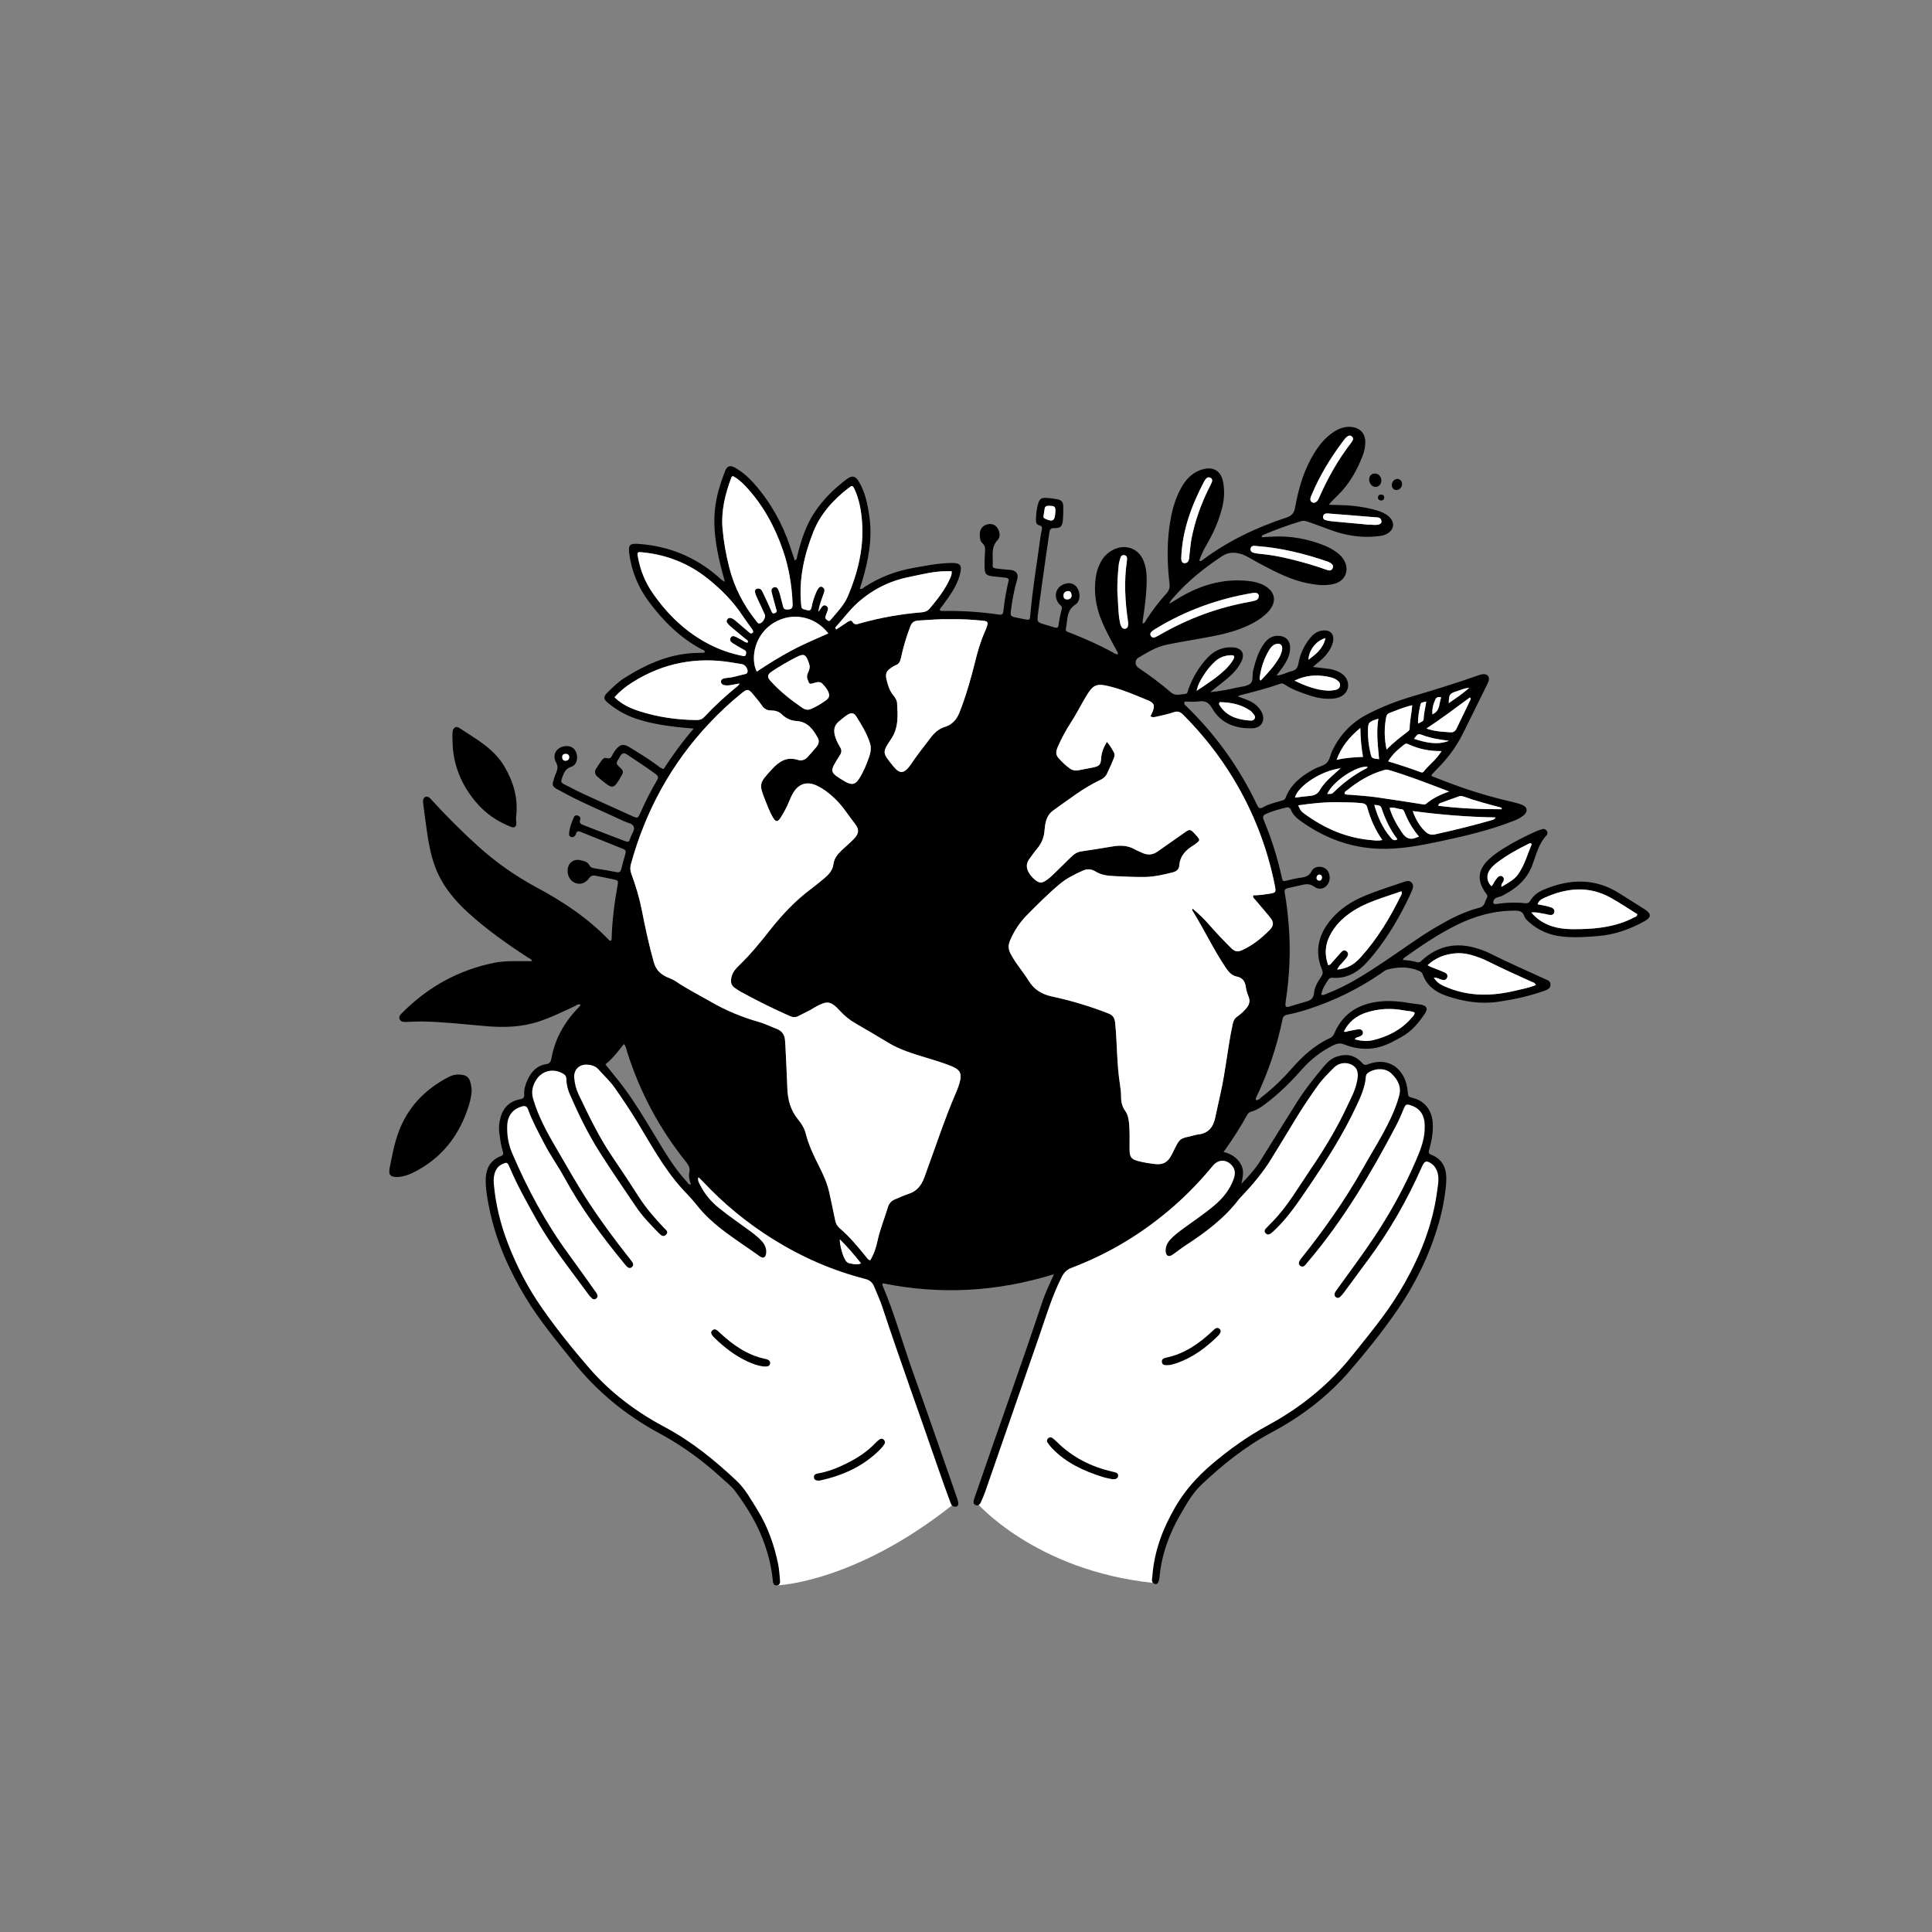
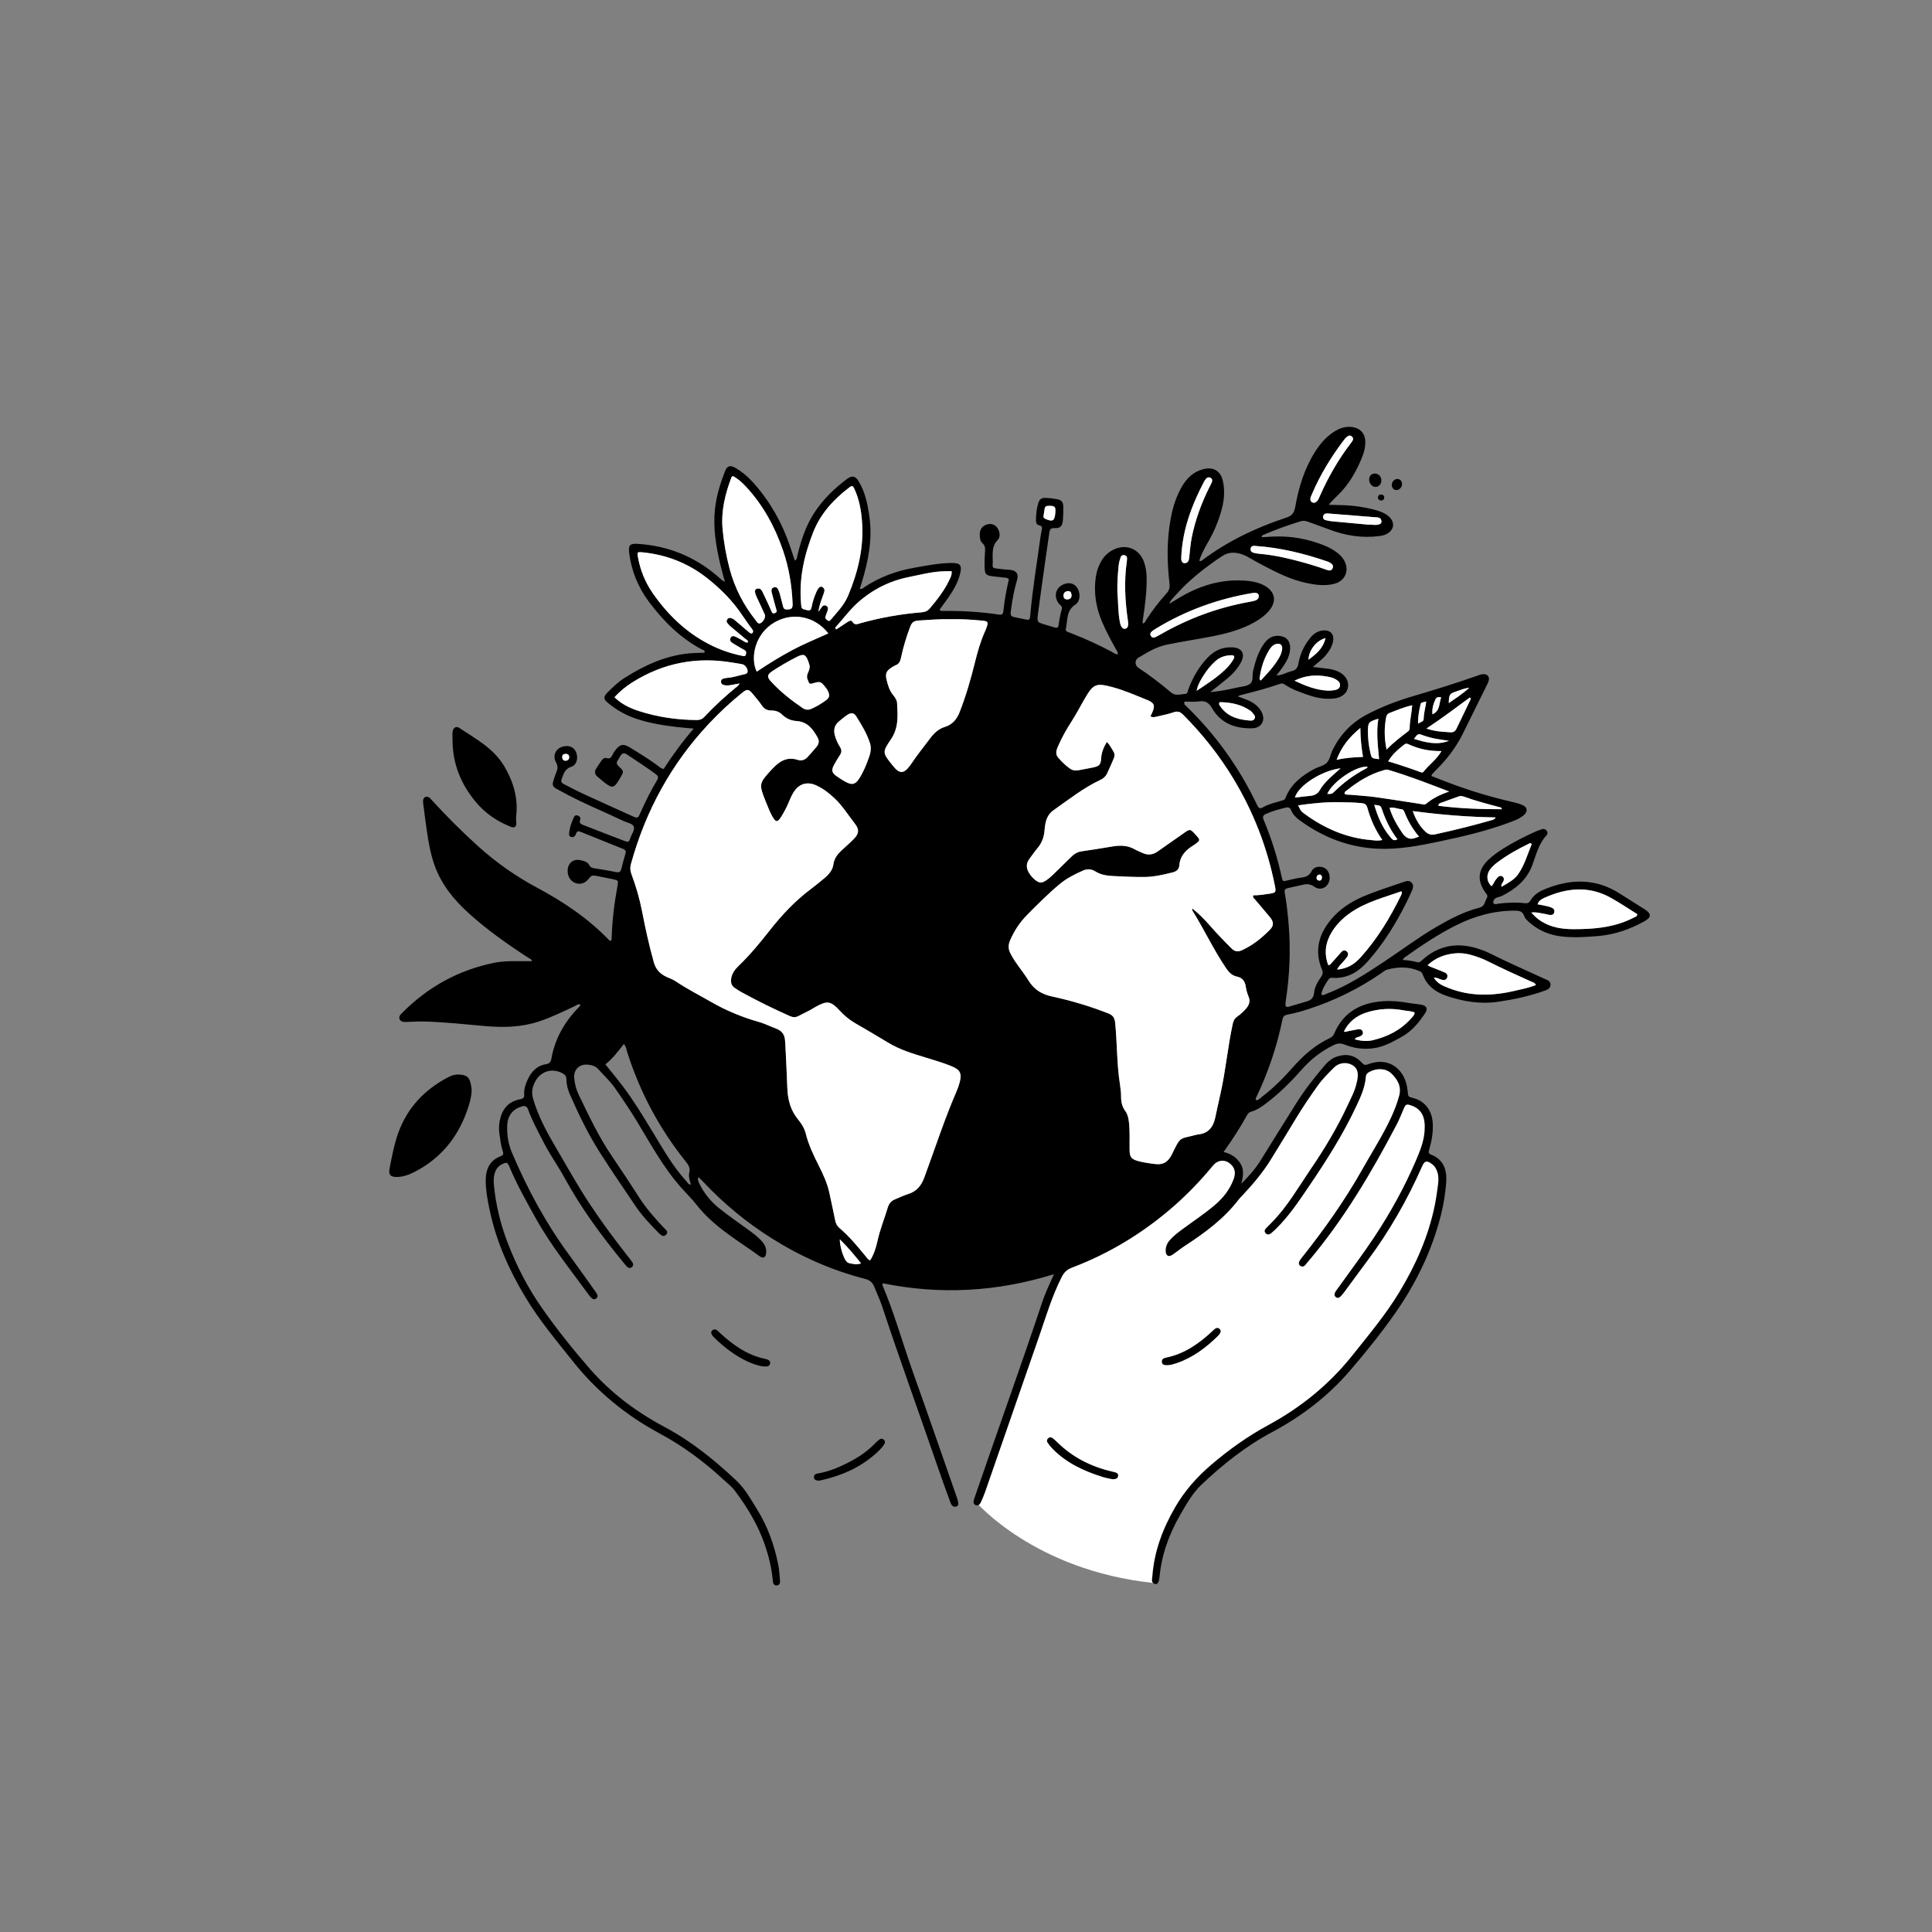
<svg xmlns="http://www.w3.org/2000/svg" version="1.1" id="Ebene_1" x="0px" y="0px" viewBox="0 0 1080 1080" style="enable-background:new 0 0 1080 1080;" xml:space="preserve">
  <rect x="0" y="0" width="1080" height="1080" fill="#808080" stroke="none" />
  <g>
-     <path style="fill:#FFFFFF;" d="M532.165,841.51l-37.463-114.408l-4.604-15.193l-98.95-61.105l-4.947,6.955l5.726,14.804   l-11.497-13.196l-23.5-36.472l-20.026-25.854l-18.181-11.023l-5.818,7.091l-5.272,4l-5.818,1.818l-4.182,6.182l-2.182,10.363   l-8.363,2.909l-5.636,7.454l0.909,17.454l0.727,4l-6.545,4.727l-2,10.137l3.273,16.771l4.545,17.999l18.908,36.544l33.998,40.543   l23.817,19.272l29.089,17.999l19.999,16.42l13.636,16.124l8.724,19.635l3.886,22.772   C434.419,886.231,477.381,884.925,532.165,841.51z" />
    <path style="fill:#FFFFFF;" d="M545.695,839.769c0,0,32.544,38.062,98.831,45.085l5.158-27.437l18.948-28.024l28.197-22.106   l33.61-20.527l29.344-28.956l27.954-39.91l15.648-38.328l3.165-24.438l-6.505-8.439h-3.34l1.934-13.01l-1.231-10.901l-11.78-7.912   l-1.407-10.901l-7.56-7.384h-11.252l-4.044,1.231l-4.923-4.747h-5.802l-5.45,1.407l-18.636,23.383l-20.043,31.471l-15.472,16.878   l0.352-13.362l-5.45-5.978l-6.681-0.879l-82.281,58.37l-7.912,18.461l-10.725,24.966L545.695,839.769z" />
    <path d="M589.163,712.288c-32.105,9.95-63.728,11.561-95.708,5.071c-0.096,0.596-0.241,0.886-0.159,1.079   c6.724,15.784,11.239,32.343,16.999,48.466c8.375,23.446,16.478,46.989,24.696,70.491c0.043,0.124,0.072,0.254,0.113,0.379   c0.921,2.801,0.77,4.151-0.632,4.419c-2.351,0.449-2.885-1.513-3.451-3.049c-2.416-6.549-4.774-13.121-7.046-19.721   c-10.202-29.645-20.918-59.112-30.758-88.882c-1.283-3.882-3.031-7.581-4.569-11.362c-0.996-2.448-2.55-3.635-5.081-4.284   c-18.395-4.714-35.577-12.294-51.663-22.35c-14.272-8.922-27.176-19.528-38.704-31.799c-0.803-0.855-1.651-1.668-2.493-2.486   c-0.066-0.064-0.248-0.008-0.419-0.008c-0.416,1.719,0.528,3.09,1.224,4.454c2.487,4.881,5.942,8.98,10.195,12.447   c5.626,4.587,11.652,8.627,17.481,12.936c2.336,1.727,4.625,3.505,6.593,5.656c1.769,1.933,2.789,4.165,2.487,6.837   c-0.262,2.317-1.62,3.103-3.491,1.743c-12.33-8.958-25.797-16.513-35.403-28.848c-2.585-3.319-5.639-6.27-8.447-9.417   c-10.083-11.302-17.2-24.593-25.003-37.417c-3.841-6.313-7.983-12.415-12.197-18.475c-2.644-3.802-6.091-6.912-9.144-10.361   c-1.674-1.891-3.983-2.563-6.402-2.688c-4.471-0.23-7.566,2.946-7.189,7.406c0.267,3.166,1.007,6.258,2.384,9.139   c5.737,12.004,11.434,24.003,18.971,35.07c5.04,7.401,9.995,14.878,14.813,22.431c3.999,6.269,8.877,11.776,13.927,17.167   c1.046,1.116,2.873,2.173,1.266,3.864c-1.505,1.583-2.985,0.195-4.066-0.905c-4.621-4.701-9.211-9.449-12.908-14.942   c-6.77-10.058-13.663-20.04-20.156-30.275c-6.502-10.248-11.799-21.17-16.651-32.29c-1.16-2.657-1.926-5.514-1.938-8.432   c-0.008-1.944-1.005-2.792-2.522-3.554c-5.516-2.77-11.583-1.043-14.668,4.335c-1.812,3.16-2.545,6.305-1.418,10.145   c2.778,9.469,7.359,18.084,12.279,26.464c6.402,10.904,12.526,21.987,19.524,32.539c6.415,9.674,13.298,19.005,20.46,28.134   c1.057,1.348,2.172,2.658,3.133,4.072c0.625,0.92,0.782,2.031-0.225,2.846c-0.993,0.804-1.99,0.494-2.817-0.35   c-0.552-0.563-1.03-1.199-1.533-1.809c-12.422-15.083-23.993-30.753-33.38-47.957c-3.534-6.477-7.875-12.484-11.264-19.055   c-3.201-6.207-6.583-12.332-8.977-18.91c-0.735-2.018-1.859-2.237-3.633-1.711c-4.902,1.455-7.812,5.038-8.055,10.524   c-0.236,5.319,0.621,10.526,2.716,15.45c8.542,20.072,18.82,39.174,31.765,56.792c4.916,6.691,9.68,13.495,14.508,20.251   c0.458,0.641,0.976,1.265,1.292,1.975c0.41,0.92,0.253,1.817-0.658,2.432c-0.753,0.509-1.545,0.426-2.185-0.135   c-0.687-0.602-1.331-1.285-1.867-2.024c-10.133-13.964-21.028-27.377-29.48-42.535c-5.266-9.445-10.568-18.842-14.766-28.825   c-1.201-2.855-1.601-2.931-4.382-1.549c-2.306,1.146-3.491,3.15-4.101,5.53c-0.495,1.933-0.471,3.909-0.286,5.896   c1.045,11.229,3.726,22.067,7.758,32.58c4.978,12.979,11.356,25.241,19.342,36.615c8.186,11.66,17.071,22.788,26.425,33.534   c11.837,13.598,26.073,24.221,41.891,32.641c14.942,7.953,27.884,18.442,40.114,29.944c4.965,4.669,8.193,10.636,11.731,16.336   c5.833,9.398,9.443,19.699,11.652,30.49c0.579,2.827,0.706,5.749,1,8.631c0.139,1.365,0.097,2.894-1.586,3.138   c-1.977,0.287-2.309-1.336-2.444-2.834c-0.609-6.729-2.165-13.229-4.34-19.623c-3.782-11.116-9.777-20.989-16.741-30.325   c-1.897-2.543-4.466-4.468-6.786-6.619c-10.779-9.995-22.507-18.612-35.494-25.598c-18.792-10.108-34.981-23.428-48.322-40.178   c-9.281-11.653-18.854-23.083-26.565-35.886c-9.239-15.339-16.455-31.527-20.097-49.153c-1.039-5.03-1.998-10.091-2.116-15.25   c-0.151-6.577,1.795-11.995,8.525-14.524c1.649-0.62,1.344-1.689,0.966-2.856c-1.021-3.156-1.382-6.43-1.841-9.693   c-0.335-2.383-0.276-4.738,0.171-7.083c1.225-6.418,4.666-10.852,11.34-12.102c1.747-0.327,2.493-0.818,2.354-2.743   c-0.193-2.665,0.604-5.232,1.665-7.66c2.051-4.69,5.107-8.351,10.489-9.221c1.837-0.297,2.682-1.121,3.008-2.966   c2.014-11.413,7.527-20.978,15.632-29.143c0.266-0.268,0.434-0.634,0.761-1.123c-1.38-0.679-2.307,0.308-3.223,0.737   c-6.553,3.078-13.028,6.253-19.946,8.562c-9.884,3.299-19.902,3.52-30.089,2.628c-11.55-1.011-23.081-2.315-34.686-2.568   c-2.631-0.057-5.267,0.12-7.901,0.191c-0.921,0.025-1.848,0.135-2.76,0.057c-1.064-0.091-2.123-0.37-2.579-1.514   c-0.444-1.113-0.048-2.055,0.741-2.873c0.183-0.19,0.368-0.377,0.554-0.565c14.407-14.524,31.53-24.061,51.639-28.118   c4.424-0.892,8.902-0.938,13.389-0.895c2.5,0.024,5.001,0.004,7.643,0.004c-0.14-1.132-1.264-1.417-2.047-1.925   c-11.733-7.618-23.155-15.658-33.521-25.09c-8.083-7.354-14.879-15.663-18.701-26.101c-2.373-6.48-3.548-13.221-4.529-20.006   c-0.679-4.695-1.272-9.402-1.881-14.106c-0.118-0.91-0.281-1.855-0.155-2.746c0.273-1.93,1.892-2.563,3.511-1.437   c0.423,0.294,0.755,0.726,1.108,1.114c8.261,9.07,16.929,17.744,26.028,25.961c10.014,9.044,20.997,16.801,32.901,23.172   c14.848,7.947,28.711,17.203,40.429,29.428c0.169,0.177,0.45,0.247,0.666,0.36c0.663-0.156,0.713-0.669,0.728-1.2   c0.279-9.904,1.479-19.704,3.268-29.442c0.562-3.062,0.509-3.129-2.568-3.804c-3.216-0.706-6.458-1.291-9.687-1.935   c-1.528-0.305-2.585-0.028-3.644,1.433c-2.128,2.937-5.174,3.706-7.963,2.501c-2.605-1.125-4.143-3.874-3.984-7.123   c0.197-4.046,3.345-6.444,7.321-5.476c1.904,0.463,3.904,0.87,4.906,2.922c0.513,1.051,1.451,1.376,2.569,1.553   c4.163,0.658,8.331,1.309,12.457,2.157c1.761,0.362,2.379-0.309,2.757-1.825c0.701-2.811,1.421-5.622,2.269-8.391   c0.433-1.415,0.135-2.186-1.261-2.741c-7.953-3.165-15.883-6.385-23.825-9.579c-1.103-0.444-2.046-0.489-2.443,0.976   c-0.132,0.488-0.448,0.958-0.778,1.355c-0.558,0.669-1.311,0.835-2.133,0.536c-0.702-0.256-1.074-0.868-1.041-1.531   c0.174-3.475,1.384-6.681,2.821-9.789c0.323-0.699,1.261-0.929,2.1-0.618c0.99,0.367,1.661,1.245,1.32,2.147   c-0.858,2.273,0.636,2.732,2.177,3.326c7.372,2.841,14.722,5.742,22.112,8.535c2.785,1.053,2.898,0.972,3.883-1.91   c0.674-1.971,2.43-4.048,1.743-5.885c-0.701-1.875-3.442-2.114-5.314-3.001c-12.019-5.698-24.398-10.641-36.014-17.185   c-0.573-0.323-1.195-0.564-1.756-0.906c-2.223-1.354-2.558-2.055-1.874-4.535c0.454-1.646,1.035-3.268,1.692-4.845   c0.787-1.886,0.961-3.398-0.189-5.476c-2.227-4.023,0.09-8.215,4.443-8.983c3.438-0.606,5.877,0.702,6.923,3.714   c1.082,3.116,0.125,6.782-2.872,7.733c-3.581,1.137-4.208,3.85-5.274,6.65c-0.613,1.61-0.196,2.385,1.263,3.087   c3.322,1.601,6.535,3.434,9.882,4.978c9.33,4.305,18.703,8.517,28.064,12.755c3.269,1.48,3.294,1.475,4.815-1.934   c2.741-6.143,5.735-12.161,9.176-17.939c0.938-1.575,0.803-2.412-0.71-3.537c-5.189-3.859-10.662-7.287-16.002-10.917   c-1.77-1.204-2.88-0.719-3.832,0.93c-0.461,0.799-0.883,1.624-1.395,2.389c-0.894,1.333-0.596,2.216,0.608,3.318   c2.952,2.704,2.89,2.879,0.855,6.314c-0.604,1.02-1.186,2.062-1.885,3.016c-1.698,2.32-2.884,2.58-5.307,0.898   c-1.943-1.349-3.742-2.913-5.55-4.446c-1.505-1.275-1.869-2.843-0.768-4.57c0.99-1.555,2.022-3.084,3.085-4.59   c0.644-0.912,1.634-1.638,2.696-1.282c2.2,0.738,2.781-0.738,3.53-2.171c0.365-0.698,0.78-1.38,1.252-2.01   c2.692-3.594,4.559-4.049,8.371-1.711c5.166,3.169,10.338,6.337,15.224,9.941c1.045,0.771,1.973,1.767,3.593,2.046   c4.926-7.654,10.333-15.07,16.772-22.576c-3.656-0.34-6.611-0.553-9.551-0.899c-7.861-0.925-15.649-2.207-23.168-4.813   c-5.675-1.967-10.777-4.91-15.36-8.769c-2.339-1.97-2.476-3.348-0.251-5.56c2.99-2.972,6.002-5.967,9.587-8.23   c12.889-8.137,26.514-14.119,42.151-14.037c0.789,0.004,1.578-0.066,2.366-0.118c0.108-0.007,0.209-0.107,0.37-0.196   c0.158-1.293-1.084-1.355-1.755-1.714c-11.999-6.431-21.38-15.781-29.418-26.553c-6.017-8.063-9.75-17.14-11.021-27.173   c-0.571-4.509,0.351-5.485,4.856-5.195c16.877,1.087,31.742,7.092,44.578,18.127c1.182,1.016,2.181,2.301,4.044,3.044   c-0.925-3.488-1.871-6.721-2.635-9.996c-2.343-10.048-4.022-20.173-2.911-30.548c0.792-7.394,2.991-14.438,5.66-21.331   c1.126-2.907,2.869-3.424,5.654-1.833c4.041,2.308,7.499,5.365,10.572,8.845c9.201,10.422,15.83,22.314,20.221,35.48   c0.832,2.494,1.681,4.981,2.531,7.5c1.295-0.547,1.162-1.714,1.396-2.667c2.052-8.349,4.626-16.48,9.356-23.787   c4.869-7.521,11.173-13.645,18.27-19.003c2.985-2.253,4.887-1.836,6.756,1.32c3.64,6.145,5.004,12.966,5.956,19.925   c1.702,12.444-0.643,24.402-4.218,36.224c-0.374,1.236-0.781,2.461-1.189,3.745c1.286,0.534,1.851-0.387,2.53-0.833   c8.376-5.505,17.483-8.992,27.382-10.757c7.146-1.274,14.234-2.715,21.524-2.766c4.654-0.033,5.742,1.233,4.717,5.697   c-1.141,4.969-3.659,9.295-6.513,13.437c-1.628,2.362-3.36,4.653-4.951,6.846c0.26,0.957,0.88,0.835,1.355,0.829   c10.696-0.138,21.345,0.482,31.925,2.067c1.664,0.249,2.157-0.519,2.29-1.871c0.592-6.039,1.73-11.986,3.075-17.775   c-0.802-1.206-1.971-0.964-2.953-1.112c-1.823-0.274-3.671-0.377-5.503-0.594c-4.374-0.518-5.01-1.12-5.116-5.356   c-0.066-2.63,0.028-5.271,0.209-7.897c0.137-1.99,0.37-3.764-1.448-5.365c-1.275-1.122-1.432-3.061-1.448-4.803   c-0.026-2.722,1.287-4.671,3.653-5.516c2.388-0.852,4.683-0.247,6.031,1.589c1.6,2.18,2.025,5.227,0.315,6.99   c-4.068,4.195-2.407,9.342-2.813,14.15c-0.095,1.127,0.58,1.618,1.683,1.72c2.492,0.231,4.973,0.664,7.469,0.766   c3.663,0.149,5.66,1.907,4.476,5.838c-1.553,5.157-2.55,10.49-3.261,15.855c-0.575,4.336-0.619,4.327,3.513,5.148   c1.292,0.257,2.575,0.561,3.869,0.803c2.955,0.553,3.064,0.552,3.326-2.562c1.229-14.59,3.757-29.008,5.682-43.506   c0.156-1.173,0.427-2.331,0.65-3.495c0.256-1.335,0.577-2.565-1.422-2.972c-1.566-0.319-1.794-1.785-1.766-3.157   c0.062-3.04,0.362-6.062,1.239-8.982c0.749-2.494,1.758-3.273,4.315-3.162c2.101,0.091,4.213,0.345,6.279,0.741   c2.46,0.472,3.37,1.54,3.441,4.073c0.07,2.499-0.017,5.012-0.202,7.507c-0.249,3.35-1.327,4.72-4.632,4.567   c-2.306-0.107-2.711,0.871-2.958,2.544c-0.712,4.822-1.414,9.646-2.089,14.474c-1.424,10.178-2.885,20.351-4.217,30.541   c-0.663,5.069-0.548,5.079,4.173,6.462c1.769,0.519,3.529,1.068,5.295,1.599c1.098,0.331,1.822-0.02,1.975-1.197   c0.408-3.141,1.023-6.237,1.861-9.291c0.41-1.495-0.989-1.997-1.669-2.889c-2.961-3.881-1.941-8.648,2.282-10.649   c3.255-1.543,6.289-0.831,8.009,1.877c1.954,3.079,1.668,7.545-1.091,9.31c-5.231,3.347-4.225,8.889-5.322,13.702   c-0.152,0.666,0.267,1.256,0.98,1.521c0.864,0.321,1.728,0.644,2.586,0.982c7.606,2.998,15.042,6.364,22.246,10.239   c0.996,0.536,1.887,1.39,3.363,1.295c-0.082-1.277-0.813-2.199-1.351-3.172c-2.743-4.961-5.438-9.95-7.64-15.176   c-3.343-7.932-4.66-16.171-3.427-24.748c0.455-3.163,1.446-6.147,3.04-8.925c1.765-3.077,4.28-5.336,7.518-6.752   c6.651-2.909,13.6-0.052,16.217,6.713c1.149,2.972,1.629,6.1,1.665,9.292c0.082,7.407-0.824,14.729-1.901,22.035   c-0.172,1.164-0.485,2.313-0.279,3.545c1.341-0.236,1.548-1.432,2.088-2.255c3.33-5.084,6.968-9.939,11.067-14.414   c1.565-1.709,2.063-3.327,1.795-5.642c-1.415-12.23-1.576-24.459,0.736-36.626c1.189-6.255,3.057-12.278,6.309-17.791   c2.776-4.706,6.549-8.252,12.02-9.591c5.601-1.37,9.612,1.112,10.819,6.828c1.022,4.842,0.787,9.704-0.396,14.507   c-1.681,6.826-4.357,13.246-7.85,19.347c-1.94,3.388-3.859,6.804-4.977,10.544c0.805,0.46,1.184,0.049,1.58-0.248   c14.288-10.688,30.16-18.304,47.036-23.84c3.24-1.063,4.424-2.681,4.991-5.891c1.937-10.959,5.116-21.528,11.178-31.034   c2.651-4.156,5.785-7.856,9.879-10.657c2.999-2.052,6.249-3.418,9.985-3.142c5.373,0.397,8.382,3.787,8.139,9.162   c-0.107,2.388-0.611,4.71-1.468,6.936c-3.205,8.329-7.525,15.964-14.004,22.233c-1.684,1.63-3.389,3.238-4.93,5.215   c4.808,0.174,9.451,0.109,14.072,0.648c4.33,0.505,8.606,1.253,12.785,2.491c2.41,0.714,4.742,1.657,6.655,3.359   c3.712,3.303,3.109,7.683-1.353,9.914c-1.188,0.594-2.464,0.874-3.788,1.05c-9.772,1.3-19.157-0.217-28.3-3.722   c-3.934-1.509-7.916-2.894-11.882-4.318c-1.243-0.446-2.431-0.643-3.824-0.224c-7.199,2.166-14.243,4.741-21.148,7.702   c-0.326,0.14-0.735,0.307-0.691,1.224c2.009-0.114,4.038-0.245,6.067-0.343c10.03-0.485,19.682,1.237,28.983,4.99   c2.209,0.891,4.294,2.019,6.254,3.365c1.865,1.28,3.493,2.816,4.649,4.786c3.298,5.62,0.751,11.715-5.539,13.288   c-4.999,1.25-9.956,0.621-14.894-0.376c-9.029-1.822-17.14-5.939-25.193-10.178c-2.681-1.411-5.303-2.936-7.954-4.404   c-1.503-0.833-3.057-1.546-4.731-1.968c-3.441-0.867-6.583-0.701-9.759,1.393c-9.961,6.566-19.195,13.94-27.048,22.963   c-0.816,0.938-1.823,1.771-2.519,3.709c1.897-1.149,3.203-1.925,4.495-2.724c12.227-7.564,25.34-11.593,39.867-10.024   c3.044,0.329,5.981,1.019,8.68,2.496c6.253,3.424,7.232,8.982,2.509,14.382c-2.28,2.607-5.074,4.584-8.09,6.265   c-7.23,4.029-15.108,6.147-23.14,7.733c-8.527,1.684-17.131,2.939-25.651,4.701c-5.983,1.237-10.969,4.322-16.031,7.356   c-2.018,1.21-1.975,4.181-0.002,5.512c6.346,4.28,12.482,8.833,18.284,13.826c2.595,2.233,5.535,0.987,8.309,0.792   c1.012-0.071,1.101-1.67,1.46-2.635c2.469-6.624,5.958-12.612,10.878-17.737c3.778-3.935,8.327-5.902,13.815-5.603   c5.118,0.279,7.126,3.498,4.845,8.055c-1.853,3.703-4.629,6.729-7.793,9.364c-2.899,2.414-5.894,4.711-9.544,7.614   c5.555-0.516,10.13-1.44,14.682-2.483c2.567-0.589,5.562-0.669,7.536-2.111c2.099-1.532,1.112-4.855,1.733-7.341   c1.378-5.516,2.908-10.969,6.44-15.592c1.95-2.553,4.415-4.106,7.759-3.948c4.188,0.198,6.549,2.656,6.505,6.838   c-0.04,3.862-1.736,7.125-3.822,10.215c-1.097,1.626-2.339,3.154-3.812,5.122c3.323-0.135,5.733-1.788,8.413-2.401   c2.481-0.567,3.477-1.867,3.918-4.517c0.828-4.972,3.007-9.54,6.114-13.572c1.992-2.585,4.442-4.518,7.884-4.71   c3.814-0.212,5.992,2.166,5.339,5.935c-0.532,3.074-2.185,5.602-4.136,7.98c-1.93,2.352-4.472,4.033-7.154,6.529   c2.896,0.336,5.277,0.628,7.662,0.886c2.377,0.257,4.688,0.781,6.831,1.852c3.738,1.867,5.617,5.055,5.111,8.533   c-0.484,3.321-3.424,5.838-7.631,6.327c-4.938,0.574-9.767-0.257-14.397-1.863c-4.592-1.592-9.25-3.135-13.327-5.911   c-0.825-0.562-1.508-0.797-2.529-0.437c-7.336,2.588-14.869,4.501-22.397,6.424c-0.37,0.095-0.703,0.336-1.326,0.644   c1.925,0.709,3.648,1.287,5.326,1.975c3.246,1.331,6.028,3.284,7.802,6.398c2.704,4.746,0.296,9.354-5.166,9.46   c-9.402,0.182-17.467-2.726-22.401-11.331c-1.741-3.036-3.794-4.226-7.296-3.706c-2.675,0.398-5.457,0.079-7.941,0.079   c-0.7,1.563,0.215,1.953,0.708,2.429c16.585,16.016,29.798,34.451,39.689,55.267c0.785,1.653,1.42,2.584,3.467,1.377   c3.079-1.816,6.619-2.553,10.021-3.582c0.992-0.3,2.007-0.386,2.482-1.627c2.961-7.751,9.094-12.409,16.068-16.171   c2.311-1.247,5.299-1.709,7.005-3.472c1.696-1.752,2.042-4.751,3.202-7.093c4.276-8.636,10.571-15.333,19.161-19.859   c8.315-4.381,17.055-7.692,26.034-10.336c11.88-3.498,23.705-7.151,35.386-11.265c1.239-0.436,2.46-0.975,3.811-0.977   c2.28-0.003,3.427,1.373,2.926,3.575c-0.144,0.635-0.426,1.25-0.716,1.839c-4.6,9.337-9.187,18.681-13.83,27.997   c-3.801,7.627-8.938,14.281-14.987,20.254c-0.749,0.74-1.466,1.514-2.164,2.301c-0.158,0.178-0.177,0.479-0.346,0.976   c2.791,1.079,5.589,2.163,8.389,3.242c11.817,4.555,23.893,8.261,36.237,11.103c2.05,0.472,4.124,0.972,6.061,1.766   c3.15,1.29,3.365,3.863,0.624,6.06c-1.769,1.417-3.828,2.309-5.924,3.119c-13.318,5.149-27.169,8.398-41.092,11.33   c-11.219,2.363-22.461,4.496-34.062,4.014c-16.214-0.674-30.563-6.257-43.585-15.671c-2.17-1.569-4.07-3.372-5.108-5.899   c-0.543-1.322-1.412-1.794-2.795-1.451c-3.835,0.953-7.652,1.935-11.273,3.591c-1.717,0.785-1.917,1.712-1.207,3.41   c4.33,10.356,7.679,21.026,10.077,31.998c0.526,2.407,0.653,2.416,3.286,1.727c2.297-0.601,4.6-1.116,6.958-1.443   c2.58-0.357,4.908-0.725,6.397-3.671c1.463-2.893,5.479-3.219,7.953-1.362c2.377,1.784,2.933,5.946,1.151,8.621   c-1.718,2.579-4.882,3.344-7.584,1.381c-2.031-1.475-3.879-1.645-6.232-1.126c-2.826,0.624-5.65,1.255-8.472,1.901   c-1.669,0.382-2.09,1.015-1.788,2.706c1.044,5.838,1.693,11.729,2.183,17.646c1.181,14.264,0.55,28.445-1.59,42.579   c-0.118,0.78-0.175,1.571-0.219,2.359c-0.014,0.243,0.109,0.495,0.184,0.802c0.822,0.665,1.703,0.233,2.54-0.011   c3.033-0.883,6.041-1.856,9.084-2.701c2.504-0.695,3.95-1.881,4.203-4.825c0.283-3.296,2.086-6.223,3.945-8.963   c0.875-1.29,1.177-2.335,0.508-3.943c-4.374-10.504-1.924-19.877,5.193-28.275c4.864-5.739,11.015-9.753,17.901-12.699   c7.399-3.166,15.101-5.485,22.68-8.149c1.394-0.49,2.837-0.911,4.102,0.235c1.414,1.282,1.123,2.895,0.492,4.389   c-1.025,2.424-2.141,4.815-3.321,7.168c-5.808,11.59-12.578,22.543-21.177,32.32c-5.402,6.142-11.712,10.166-20.249,9.511   c-0.922-0.071-1.525,0.244-1.999,0.938c-1.774,2.596-3.51,5.214-4.044,8.484c1.233,0.583,2.127-0.193,3.025-0.533   c11.807-4.473,22.27-11.362,32.698-18.302c9.544-6.352,18.719-13.253,28.638-19.047c7.647-4.467,15.472-8.555,24.102-10.747   c3.009-0.764,2.883-3.392,4.037-5.3c0.949-1.57-0.282-2.415-0.99-3.453c-4.508-6.611-3.881-12.498,1.913-18.014   c2.495-2.376,5.284-4.368,8.189-6.192c5.813-3.65,11.917-6.76,18.166-9.585c1.196-0.541,2.452-0.964,3.708-1.35   c0.969-0.298,1.853,0.031,2.465,0.824c0.633,0.82,0.675,1.866,0.009,2.571c-4.434,4.696-5.842,10.891-7.964,16.629   c-3.128,8.459-9.417,13.459-16.993,17.297c-1.874,0.949-4.595,0.539-4.875,3.589c-0.012,0.129,0.026,0.262,0.055,0.511   c0.985,0.891,2.192,0.314,3.256,0.187c4.733-0.565,9.465-0.785,14.204-0.211c1.445,0.175,2.43-0.05,3.251-1.459   c1.719-2.951,4.447-4.85,7.536-6.147c14.598-6.13,28.89-6.55,42.67,2.385c4.534,2.94,9.157,5.74,13.708,8.654   c3.778,2.419,3.78,4.47-0.067,6.609c-8.031,4.466-16.55,7.517-25.765,8.298c-6.699,0.568-13.393,1.019-20.136,0.317   c-7.202-0.75-13.483-3.389-18.858-8.222c-1.084-0.975-2.13-1.957-2.614-3.402c-0.801-2.393-2.568-2.838-4.933-2.854   c-11.736-0.081-22.678,2.972-33.071,8.171c-10.285,5.144-19.782,11.575-29.123,18.241c-0.188,0.134-0.266,0.422-0.691,1.132   c2.881,0.179,5.536,0.547,8.106,1.273c1.084,0.306,1.689-0.218,2.403-0.879c9.973-9.229,21.35-10.578,33.768-5.936   c1.233,0.461,2.484,0.903,3.655,1.494c10.236,5.169,20.749,9.738,31.157,14.537c1.499,0.691,3.488,1.076,3.497,3.273   c0.01,2.349-2.009,2.986-3.69,3.581c-8.22,2.908-16.685,4.727-25.321,6.009c-10.074,1.495-19.669-0.042-29.152-3.28   c-6.169-2.106-10.999-5.675-13.279-12.004c-0.49-1.36-1.493-1.714-2.582-2.153c-5.607-2.263-11.339-2.032-17.039-0.582   c-1.462,0.372-2.748,1.529-4.051,2.42c-12.376,8.461-25.693,14.989-39.947,19.637c-3.889,1.268-7.799,2.415-11.825,3.15   c-1.501,0.274-2.554,0.773-2.928,2.612c-3.086,15.175-8.016,29.743-14.709,43.713c-0.214,0.446-0.495,0.96,0.027,1.549   c1.393-0.008,2.208-1.153,3.192-1.908c6.193-4.756,11.745-10.212,16.888-16.058c6.072-6.901,12.774-12.944,21.208-16.832   c1.144-0.527,1.807-1.332,2.311-2.505c5.164-12.025,14.858-17.232,27.419-18.042c4.897-0.316,9.739,0.147,14.56,1.026   c2.2,0.401,4.454,0.512,6.651,0.925c3.054,0.575,3.855,2.188,2.15,4.779c-3.43,5.214-7.405,10.021-12.938,13.115   c-5.156,2.883-10.317,5.795-16.406,6.522c-5.528,0.659-10.796-0.176-15.866-2.195c-2.189-0.872-3.937-0.591-5.93,0.377   c-6.861,3.336-12.731,7.916-17.768,13.62c-6.209,7.032-12.833,13.628-20.374,19.255c-2.336,1.743-4.722,3.389-7.556,4.205   c-1.063,0.306-1.94,0.724-2.497,1.738c-3.93,7.156-8.349,14.01-13.315,20.916c4.301,1.062,7.504,3.123,9.589,6.704   c2.08,3.572,1.202,7.271,0.384,11.051c3.947-4.062,7.657-8.125,10.589-12.815c6.775-10.84,13.469-21.731,20.301-32.535   c4.584-7.25,9.88-13.987,15.433-20.517c1.978-2.325,4.178-4.314,7.23-5.283c5.318-1.689,9.9-0.707,13.687,3.402   c0.977,1.06,1.659,1.684,3.294,1.052c12.604-4.871,21.413,3.421,22.407,14.881c0.274,3.157,0.223,3.161,3.216,3.941   c6.211,1.618,10.254,6.663,10.769,13.557c0.388,5.194-0.502,10.25-1.925,15.216c-0.365,1.274-0.599,2.212,0.987,2.824   c7.278,2.809,8.997,8.786,8.477,15.715c-0.573,7.633-2.008,15.142-4.116,22.517c-5.232,18.31-13.634,35.101-24.547,50.632   c-7.886,11.223-16.482,21.913-25.453,32.29c-12.223,14.14-26.887,25.281-43.295,34.029c-14.58,7.773-27.29,17.913-39.221,29.162   c-5.157,4.863-8.575,11.025-12.061,17.056c-6.194,10.715-10.353,22.176-11.537,34.602c-0.295,3.1-1.26,4.505-2.654,4.005   c-2.275-0.815-1.461-2.818-1.343-4.415c1.029-13.958,5.854-26.636,12.837-38.654c5.302-9.126,12.132-16.793,20.142-23.635   c9.868-8.429,20.329-15.871,31.747-22.061c18.163-9.847,33.963-22.598,46.912-38.814c9.213-11.538,18.713-22.857,26.387-35.527   c9.141-15.093,16.244-31.042,19.81-48.413c0.794-3.867,1.342-7.791,1.847-11.709c0.337-2.617,0.365-5.259-0.652-7.801   c-0.603-1.509-1.46-2.81-2.783-3.758c-2.962-2.123-4.076-1.841-5.517,1.423c-8.229,18.633-18.259,36.219-30.457,52.554   c-4.416,5.915-8.752,11.889-13.145,17.822c-0.625,0.845-1.307,1.665-2.063,2.391c-0.711,0.683-1.588,0.953-2.49,0.255   c-0.878-0.679-0.895-1.606-0.505-2.493c0.312-0.71,0.828-1.336,1.285-1.977c6.966-9.765,14.22-19.339,20.838-29.333   c8.882-13.413,16.645-27.479,23.023-42.298c2.361-5.485,4.593-10.911,4.97-16.95c0.116-1.857,0.118-3.687-0.175-5.516   c-0.719-4.486-3.327-7.331-7.618-8.693c-2.382-0.756-2.804-0.544-3.829,1.795c-1.322,3.017-2.501,6.11-4.028,9.02   c-14.172,27.006-29.634,53.186-49.457,76.545c-0.512,0.603-0.995,1.23-1.51,1.831c-0.769,0.896-1.743,1.327-2.787,0.635   c-1.269-0.842-0.984-2.034-0.329-3.133c0.402-0.675,0.926-1.279,1.417-1.898c12.396-15.605,23.851-31.824,33.659-49.229   c5.302-9.409,11.136-18.517,15.736-28.318c1.905-4.06,3.532-8.195,4.702-12.556c1.4-5.219-0.882-9.058-4.248-12.359   c-3.134-3.073-8.14-3.228-12.238-1.07c-1.24,0.653-2.066,1.355-2.186,2.938c-0.436,5.759-2.794,10.917-5.197,16.072   c-7.489,16.063-16.976,30.933-26.919,45.545c-5.417,7.96-10.746,15.975-17.627,22.796c-1.027,1.018-2.058,2.047-3.191,2.939   c-1.021,0.804-2.206,1.011-3.156-0.153c-0.858-1.052-0.299-1.963,0.493-2.777c1.195-1.227,2.4-2.445,3.593-3.674   c8.424-8.681,14.369-19.177,21.118-29.07c7.727-11.326,14.803-23.057,20.604-35.518c2-4.297,4.306-8.464,5.259-13.175   c0.078-0.387,0.207-0.765,0.276-1.153c0.812-4.558-0.025-6.969-2.978-8.607c-2.987-1.657-7.207-1.299-9.913,1.381   c-3.267,3.236-6.566,6.496-9.247,10.262c-4.281,6.012-8.441,12.107-12.25,18.438c-4.552,7.566-9.186,15.083-13.804,22.609   c-4.503,7.339-10.024,13.88-15.89,20.147c-0.721,0.77-1.508,1.49-2.143,2.326c-8.196,10.778-18.887,18.648-30.086,25.946   c-2.424,1.58-4.65,3.463-7.065,5.057c-2.062,1.362-3.539,0.602-3.716-1.866c-0.179-2.492,0.771-4.649,2.426-6.485   c1.952-2.165,4.234-3.953,6.569-5.683c6.142-4.55,12.548-8.748,18.386-13.704c4.697-3.988,8.453-8.682,10.581-14.533   c0.939-2.583,1.126-5.145-0.783-7.475c-3.056-3.729-7.719-3.818-10.794-0.088c-6.641,8.054-13.815,15.586-21.663,22.473   c-17.012,14.929-36.037,26.552-57.212,34.572c-2.666,1.01-4.298,2.574-5.582,5.079c-5.441,10.614-8.785,22.004-12.66,33.203   c-10.037,29.005-20.111,57.998-30.195,86.987c-0.691,1.987-1.539,3.924-2.411,5.84c-0.595,1.306-1.598,2.275-3.125,1.499   c-1.341-0.681-0.998-1.986-0.687-3.153c0.135-0.507,0.34-0.996,0.511-1.494c12.408-36.271,25.513-72.302,37.593-108.686   C584.289,722.829,586.637,717.981,589.163,712.288z M618.745,414.712c1.804,1.858,2.574,3.704,3.644,5.35   c0.788,1.212,0.78,2.538,0.253,3.795c-1.222,2.913-2.488,5.812-3.847,8.664c-0.759,1.592-2.11,2.712-3.693,3.456   c-9.497,4.463-17.676,10.951-26.178,16.947c-2.156,1.52-3.467,3.516-4.185,6.025c-0.55,1.923-0.725,3.886-0.915,5.849   c-0.34,3.517-1.569,6.609-3.872,9.332c-1.614,1.908-3.017,3.995-4.514,6.002c-1.996,2.678-1.821,5.366-0.065,8.081   c0.94,1.453,2.057,2.742,3.433,3.791c2.163,1.65,3.435,1.781,5.762,0.276c1.428-0.924,2.753-2.047,3.983-3.229   c3.516-3.377,6.938-6.853,10.444-10.241c1.532-1.481,3.272-2.564,5.494-2.887c5.865-0.851,11.717-1.8,17.563-2.776   c4.27-0.712,8.383-0.575,12.264,1.635c1.255,0.714,2.632,1.21,3.933,1.848c3.115,1.527,6.032,1.39,8.919-0.686   c4.6-3.308,9.328-6.437,13.923-9.751c4.174-3.011,4.127-3.075,7.577,0.779c2.327,2.601,2.318,2.727-0.406,4.81   c-0.314,0.24-0.633,0.478-0.971,0.681c-4.363,2.614-7.66,5.954-8.074,11.393c-0.176,2.314-1.764,3.339-3.866,3.861   c-5.118,1.271-10.225,2.458-15.558,2.529c-5.677,0.075-11.325-0.246-16.988-0.5c-3.764-0.169-7.28-0.587-10.543-2.634   c-2.111-1.324-4.455-1.52-6.818-0.477c-4.71,2.079-9.26,4.362-13.263,7.723c-6.376,5.353-12.217,11.246-18.063,17.145   c-4.038,4.075-7.115,8.748-9.409,14.028c-1.154,2.656-1.192,4.868,0.141,7.475c2.784,5.447,6.93,9.951,10.078,15.095   c3.162,5.166,7.49,7.721,13.224,8.952c10.694,2.296,21.152,5.445,31.363,9.436c2.784,1.088,3.612,2.642,3.892,5.495   c1.121,11.407,0.862,22.918,2.664,34.27c0.371,2.337,0.635,4.72,0.625,7.081c-0.012,2.89,0.705,5.471,2.378,7.786   c1.28,1.772,1.706,3.754,1.971,5.895c0.652,5.264,0.318,10.534,0.399,15.801c0.061,3.961,0.955,5.18,4.714,6.193   c3.178,0.856,6.431,1.333,9.714,1.707c4.57,0.521,7.137-1.262,9.236-5.469c4.945-9.911,3.677-8.403,13.053-10.744   c0.511-0.128,1.021-0.295,1.541-0.344c5.754-0.536,8.5-4.127,9.628-9.401c0.936-4.379,1.868-8.759,2.866-13.124   c2.97-12.982,4.07-26.293,6.918-39.301c0.405-1.848,1.083-3.088,2.588-4.123c1.847-1.27,3.476-2.817,4.948-4.526   c1.686-1.958,2.338-4.078,1.298-6.568c-0.764-1.831-1.296-3.734-1.579-5.699c-0.418-2.907-1.914-4.882-4.874-5.481   c-2.954-0.598-4.651-2.543-6.27-4.948c-6.931-10.298-12.168-21.576-18.734-32.08c-0.102-0.162,0.038-0.476,0.099-1.028   c3.575,2.923,6.716,6.039,9.637,9.381c3.907,4.469,8.001,8.757,12.223,12.929c1.72,1.7,3.443,2.033,5.702,1.025   c6.01-2.681,11.003-6.74,15.571-11.336c2.49-2.505,2.41-4.473,0.083-7.311c-2.674-3.261-5.473-6.418-8.17-9.661   c-0.533-0.641-1.538-1.148-1.039-2.419c2.861,0.032,5.719-0.404,8.582-0.823c4.088-0.599,4.242-0.791,3.457-4.712   c-4.256-21.266-11.981-41.186-23.213-59.742c-7.889-13.032-17.27-24.886-28.034-35.668c-1.579-1.581-2.999-2.163-5.228-1.407   c-2.984,1.013-6.096,1.667-9.178,2.363c-1.184,0.267-2.465,0.766-3.864-0.079c0.344-0.741,0.619-1.323,0.886-1.909   c1.808-3.974,1.381-5.549-2.525-7.136c-6.582-2.675-13.1-5.557-19.999-7.374c-8.646-2.278-10.286-1.641-14.784,5.994   c-2.673,4.537-5.044,9.24-7.925,13.671c-2.869,4.414-5.393,9.056-7.496,13.904c-0.88,2.029-1.342,4.103,0.259,5.956   c1.983,2.296,4.165,4.416,6.657,6.169c1.481,1.042,3.168,1.19,4.926,0.842c2.584-0.511,5.184-0.947,7.761-1.494   c3.711-0.787,4.434-1.475,4.679-5.227C615.773,420.572,616.928,417.767,618.745,414.712z M486.415,704.547   c2.113-3.369,3.286-7.095,4.073-10.718c1.408-6.482,3.896-12.57,5.8-18.863c0.665-2.197,1.924-3.687,4.023-4.534   c2.441-0.985,4.818-2.169,7.321-2.953c4.675-1.464,7.287-4.51,8.998-9.118c5.956-16.05,11.174-32.38,17.997-48.107   c0.68-1.568,1.262-3.192,1.73-4.835c1.516-5.319,0.417-7.474-4.718-9.514c-4.411-1.753-8.944-3.134-13.484-4.507   c-7.564-2.287-15.144-4.514-21.974-8.707c-5.949-3.652-11.991-7.157-18.036-10.65c-3.229-1.866-6.04-4.167-8.572-6.914   c-5.253-5.698-7.148-5.919-13.991-2.082c-0.919,0.516-1.788,1.124-2.721,1.612c-2.217,1.159-4.451,2.287-6.693,3.397   c-1.502,0.744-2.941,0.699-4.538-0.009c-9.277-4.113-18.371-8.589-27.265-13.471c-1.267-0.696-2.467-1.521-3.665-2.335   c-1.695-1.152-2.25-2.743-2.025-4.793c0.34-3.095,1.996-5.39,4.128-7.434c6.299-6.04,11.849-12.738,17.217-19.592   c6.858-8.754,14.383-16.83,23.34-23.505c2.641-1.968,5.171-4.088,7.7-6.2c2.382-1.989,4.399-4.402,4.805-7.505   c0.43-3.291,2.204-5.569,4.424-7.684c2.29-2.182,4.728-4.216,6.943-6.469c2.863-2.912,3.257-5.284,0.781-8.44   c-3.736-4.761-6.898-9.986-11.331-14.198c-3.081-2.927-6.403-5.522-10.256-7.321c-5.228-2.44-9.938-0.99-12.904,3.935   c-1.014,1.684-1.835,3.504-2.572,5.331c-1.139,2.826-2.577,5.49-4.167,8.069c-2.09,3.39-3.094,3.433-5.081-0.125   c-1.469-2.631-2.546-5.492-3.677-8.299c-3.966-9.845-3.711-10.196,3.517-18.022c4.068-4.404,8.289-7.185,14.535-5.176   c1.99,0.64,3.94-0.039,5.395-1.64c1.684-1.853,3.319-3.751,4.949-5.652c1.33-1.551,1.681-3.33,0.683-5.132   c-2.621-4.735-5.656-8.923-11.807-9.322c-3.085-0.2-5.887-1.389-8.142-3.63c-1.698-1.688-3.812-2.286-6.131-2.287   c-2.125-0.001-3.73-0.769-4.99-2.593c-1.569-2.271-3.36-4.393-5.123-6.524c-2.417-2.922-3.228-3.024-6.127-0.685   c-6.474,5.223-12.549,10.882-18.252,16.939c-21.213,22.529-35.593,48.858-43.811,78.631c-0.551,1.995-0.486,3.718,0.257,5.709   c2.487,6.667,4.505,13.478,5.872,20.49c1.889,9.695,3.979,19.345,6.66,28.87c1.154,4.098,3.673,6.57,7.325,8.208   c1.682,0.754,3.429,1.357,4.971,2.404c6.334,4.301,13.182,7.723,19.8,11.537c8.368,4.822,17.231,8.472,26.539,11.115   c3.404,0.966,6.618,2.587,9.943,3.845c3.073,1.163,4.588,3.382,4.755,6.609c0.048,0.921,0.159,1.838,0.202,2.759   c0.37,7.901,0.794,15.801,1.074,23.706c0.23,6.495,1.765,12.448,6.003,17.599c1.917,2.33,3.561,4.942,4.31,7.942   c1.577,6.316,4.373,12.121,7.277,17.897c2.487,4.947,4.822,9.963,5.96,15.443c1.044,5.029,2.217,10.033,3.193,15.075   c0.344,1.779,1.023,3.18,2.414,4.357c5.564,4.71,10.159,10.327,14.758,15.937C484.606,703.113,484.991,704.009,486.415,704.547z    M531.148,346.163c-5.934-0.145-11.836,0.329-17.749,0.724c-2.444,0.163-3.662,1.009-4.553,3.347   c-2.211,5.798-3.97,11.71-5.252,17.763c-0.389,1.838-1.074,3.175-2.889,3.857c-0.731,0.275-1.407,0.717-2.073,1.137   c-3.107,1.961-3.853,3.449-3.042,6.906c0.72,3.071,1.606,6.121,3.682,8.639c1.104,1.34,2.116,2.814,2.212,4.554   c0.383,6.946,0.921,13.759-3.406,20.132c-5.058,7.45-4.797,7.603,1.237,15.066c3.589,4.439,5.901,4.294,9.326-0.22   c0.159-0.21,0.311-0.425,0.457-0.643c3.433-5.152,7.286-9.991,11.03-14.914c2.134-2.807,4.58-5.094,7.987-6.142   c4.255-1.308,6.728-4.232,8.317-8.288c3.607-9.209,6.314-18.699,8.684-28.266c1.366-5.514,2.909-10.916,5.173-16.117   c0.472-1.085,0.968-2.167,1.34-3.288c0.887-2.676,0.551-3.153-2.347-3.446C543.253,346.355,537.211,345.996,531.148,346.163z    M409.668,266.083c-0.386,0.338-0.68,0.47-0.76,0.683c-3.522,9.316-5.884,18.83-4.985,28.914   c0.668,7.491,1.991,14.863,3.902,22.133c2.819,10.726,7.78,20.37,14.688,29.026c0.56,0.702,0.979,1.704,2.05,1.664   c1.664-0.062,3.68-3.383,2.986-4.931c-1.452-3.242-2.984-6.449-4.482-9.671c-1.37-2.947-1.393-4.42,0.087-4.812   c2.281-0.603,2.889,1.388,3.609,2.837c1.521,3.062,2.865,6.211,4.3,9.316c0.425,0.919,0.664,2.138,2.205,1.449   c1.482-0.662,0.77-1.68,0.508-2.643c-0.691-2.539-1.415-5.07-2.059-7.62c-0.38-1.505-1.129-3.465,0.878-4.104   c2.015-0.642,2.493,1.388,3.065,2.843c0.192,0.488,0.314,1.004,0.447,1.512c0.566,2.164,1.135,4.327,1.68,6.496   c0.256,1.019,0.771,1.516,1.922,1.526c2.761,0.024,3.483-0.528,3.355-3.462c-0.439-10.039-2.035-19.86-5.309-29.415   c-4.582-13.373-11.188-25.528-20.87-35.909C414.744,269.622,412.394,267.559,409.668,266.083z M418.005,359.177   c0.377-1.275-0.618-1.472-1.153-1.923c-2.82-2.378-5.685-4.703-8.499-7.089c-0.694-0.588-1.307-1.294-1.856-2.023   c-0.421-0.559-0.376-1.231,0.014-1.848c0.484-0.767,1.215-1.028,2.041-0.825c1.322,0.325,2.293,1.259,3.295,2.109   c2.311,1.961,4.602,3.946,6.912,5.907c0.501,0.425,1.106,0.9,1.748,0.419c0.825-0.617,0.497-1.413,0.02-2.089   c-1.823-2.582-3.757-5.09-5.495-7.727c-5.208-7.898-11.779-14.529-19.102-20.416c-10.866-8.735-23.317-13.677-37.2-14.964   c-2.358-0.219-2.578,0.035-2.186,2.326c1.285,7.518,4.105,14.481,8.445,20.698c8.257,11.828,18.385,21.668,31.344,28.366   c5.897,3.048,12.077,5.212,18.574,6.511c0.759,0.152,1.66,0.488,1.973-0.578c0.251-0.854,0.516-1.848-0.481-2.492   c-0.662-0.428-1.377-0.773-2.058-1.172c-1.591-0.931-3.205-1.827-4.754-2.823c-1.051-0.675-1.893-1.624-1.198-2.961   c0.732-1.408,1.976-1.054,3.086-0.522c1.186,0.568,2.298,1.287,3.466,1.894C415.914,358.46,416.78,359.344,418.005,359.177z    M457.524,342.019c0.843-1.236,1.136-1.662,1.426-2.092c0.692-1.027,1.484-2.04,2.867-1.301c1.319,0.704,1.141,1.915,0.676,3.115   c-0.38,0.982-0.786,1.961-1.071,2.972c-0.317,1.127,0.568,1.644,1.312,2.181c0.705,0.508,1.189,0.113,1.649-0.434   c3.555-4.229,7.5-8.181,9.684-13.394c5.567-13.289,8.926-27.01,7.805-41.544c-0.478-6.196-1.543-12.298-4.161-18.005   c-1.009-2.199-1.344-2.268-3.125-0.905c-8.728,6.679-15.968,14.626-20.036,24.979c-5.013,12.756-7.967,25.919-6.761,39.767   c0.268,3.075,0.232,2.956,3.286,3.703c1.768,0.432,2.318-0.098,2.628-1.758c0.532-2.851,1.453-5.612,2.607-8.277   c1.155-2.667,2.317-3.607,3.517-2.805c1.777,1.189,0.865,2.797,0.376,4.255C459.249,335.324,457.944,338.07,457.524,342.019z    M413.455,382.076c-2.872,0.343-5.366,1.325-7.968,1.018c-1.218-0.143-2.431-0.535-2.439-2.061   c-0.007-1.323,1.054-1.693,2.141-1.896c0.647-0.121,1.3-0.229,1.956-0.281c3.043-0.24,5.908-1.298,8.867-1.919   c0.771-0.162,1.602-0.304,1.851-1.223c0.418-1.54-1.173-4.044-2.838-4.381c-1.804-0.365-3.632-0.614-5.448-0.924   c-20.068-3.429-38.763,0.132-56.026,10.993c-3.673,2.31-7.026,4.989-10.032,8.367c4.01,3.968,8.774,6.148,13.779,7.76   c10.48,3.376,21.267,4.902,32.275,4.975c1.708,0.011,2.962-0.483,4.149-1.752c5.857-6.263,12.175-12.038,18.843-17.432   C412.847,383.09,413.008,382.71,413.455,382.076z M531.966,319.317c-1.068,0-1.975,0.002-2.882,0   c-7.172-0.017-14.072,1.854-21.013,3.252c-10.769,2.168-20.318,6.942-28.572,14.311c-4.72,4.213-8.368,9.347-12.611,13.965   c-0.056,0.061,0.221,0.428,0.553,1.04c2.07-1.365,4.12-2.723,6.177-4.068c0.896-0.586,2.206-1.378,2.81-0.343   c1.368,2.345,3.063,1.327,4.719,0.865c11.18-3.113,22.56-5.118,34.118-6.056c1.864-0.151,3.298-0.758,4.447-2.12   c4.248-5.035,8.319-10.198,11.102-16.23C531.409,322.641,532.171,321.361,531.966,319.317z M856.029,510.082   c2.955,3.542,6.181,5.613,9.868,7.091c5.648,2.264,11.564,2.338,17.501,2.209c10.349-0.226,20.478-1.527,29.822-6.414   c0.745-0.39,1.855-0.437,2.05-1.936c-4.911-3.048-9.803-6.371-14.954-9.226c-12.353-6.847-24.8-5.437-37.149,0.154   c-1.473,0.667-2.962,1.529-3.645,3.548c1.198,0.224,2.08,0.365,2.951,0.559c1.411,0.314,2.849,0.561,4.211,1.028   c1.268,0.435,2.544,1.15,2.18,2.814c-0.378,1.722-1.792,1.668-3.156,1.464c-0.517-0.077-1.011-0.319-1.528-0.384   C861.716,510.68,859.327,509.759,856.029,510.082z M742.501,539.568c1.282-0.233,1.64-1.005,2.153-1.578   c1.76-1.961,3.471-3.967,5.253-5.908c0.799-0.87,1.825-1.109,2.823-0.332c0.98,0.763,1.054,1.889,0.504,2.856   c-0.576,1.012-1.458,1.847-2.188,2.773c-1.157,1.467-2.755,2.631-3.542,4.643c5.669-0.68,9.273-2.627,13.172-6.949   c9.351-10.368,16.465-22.191,22.555-34.678c0.269-0.551,0.716-1.111,0.137-2.164c-9.552,3.433-19.541,5.893-28.143,11.779   c-4.97,3.401-9.121,7.58-11.854,13.014C740.686,528.361,740.355,533.844,742.501,539.568z M801.52,546.527   c2.047,3.358,5.132,4.554,8.177,5.758c12.244,4.837,24.721,4.51,37.284,1.535c3.878-0.918,7.826-1.649,11.607-3.189   c-0.664-1.419-1.802-1.546-2.713-1.953c-8.174-3.65-16.303-7.391-24.321-11.378c-2.114-1.052-4.333-1.928-6.571-2.689   c-3.763-1.28-7.636-2.068-11.646-1.675c-5.726,0.562-10.877,2.441-15.306,6.629c0.801,0.421,1.246,0.706,1.727,0.9   c2.563,1.032,5.151,2.005,7.697,3.076c1.188,0.5,2.004,1.419,1.549,2.801c-0.528,1.603-1.804,1.706-3.225,1.302   C804.544,547.292,803.466,546.408,801.52,546.527z M423.031,375.468c6.42-4.354,12.803-8.257,19.4-11.805   c6.644-3.574,13.626-6.457,20.603-9.589c-7.501-9.623-19.902-12.017-30.031-6.182C421.885,354.297,419.292,367.892,423.031,375.468   z M810.086,442.468c-11.871-4.526-22.808-8.825-34.107-12.136c-0.955-0.28-1.752,0.006-2.655,0.266   c-7.594,2.186-14.185,6.181-20.261,11.11c-0.636,0.516-1.703,0.876-1.385,2.096c1.119,0.618,2.322,0.385,3.469,0.494   c4.58,0.436,9.186,0.672,13.739,1.299c8.593,1.184,17.156,2.586,25.73,3.903c0.907,0.139,1.861,0.455,2.654-0.216   C800.805,446.288,804.897,444.265,810.086,442.468z M725.668,450.197c1.536,3.111,1.467,3.205,3.607,4.766   c11.035,8.05,23.158,13.417,36.906,14.615c2.003,0.175,4.06,0.616,6.539-0.032c-4.051-5.779-6.632-11.775-8.389-18.118   c-0.507-1.829-1.579-2.319-3.387-2.497c-4.192-0.414-8.39-0.423-12.583-0.496C740.884,448.303,733.469,449.073,725.668,450.197z    M338.422,594.991c3.585,4.499,7.047,8.629,10.27,12.937c5.842,7.81,10.86,16.161,15.938,24.482   c5.891,9.654,11.407,19.589,19.133,27.997c0.641,0.698,0.974,1.875,2.438,1.732c-0.63-2.204-1.41-4.457-0.877-6.62   c0.67-2.723-0.571-4.438-2.101-6.352c-14.629-18.295-25.477-38.619-32.584-60.946c-0.468-1.469-0.561-3.126-1.897-4.585   C345.591,587.585,342.651,591.611,338.422,594.991z M486.739,417.385c-0.021-0.104-0.125-1.024-0.399-1.89   c-1.721-5.44-4.695-10.26-7.688-15.044c-1.232-1.969-2.737-2.228-4.754-0.969c-1.771,1.106-3.368,2.505-4.98,3.849   c-2.507,2.088-3.047,4.747-2.208,7.83c0.629,2.31,1.642,4.449,2.887,6.45c0.964,1.55,0.95,2.886,0.002,4.375   c-1.198,1.882-2.404,3.77-3.448,5.739c-1.479,2.791-1.133,4.259,1.388,6.073c1.597,1.149,3.263,2.223,4.984,3.176   c3.735,2.069,5.675,1.604,7.909-1.967c2.309-3.69,3.968-7.705,5.378-11.81C486.361,421.593,486.893,419.947,486.739,417.385z    M452.611,372.242c-0.168-0.565-0.388-1.458-0.697-2.32c-1.508-4.21-2.66-4.663-6.72-2.585c-4.691,2.4-9.258,5.022-13.641,7.948   c-2.618,1.748-2.855,3.133-0.794,5.412c5.241,5.796,11.335,10.607,17.762,15.007c1.486,1.018,3.097,1.359,4.862,0.602   c3.043-1.305,5.85-3.002,8.502-4.967c1.003-0.743,1.768-1.745,1.586-3.004c-0.355-2.461-2.051-4.236-3.599-6.002   c-1.336-1.524-3.113-1.055-4.788-0.548c-2.531,0.765-2.673,0.885-3.776-2.375c-0.407-1.205-0.108-2.3,0.404-3.425   C452.199,374.918,452.661,373.807,452.611,372.242z M751.264,576.554c0.911,0.598,1.612,0.002,2.34-0.124   c1.812-0.314,3.604-0.747,5.421-1.02c1.237-0.186,2.498,0.023,2.81,1.482c0.307,1.436-0.773,2.089-1.911,2.597   c-0.865,0.386-2.032,0.269-2.567,1.53c3.464,0.893,6.859,1.241,10.247,0.418c8.222-1.997,15.528-5.673,21.195-12.136   c0.806-0.919,1.915-1.761,2.002-3.288c-1.977-0.93-4.003-0.805-5.904-1.178c-7.092-1.391-14.125-1.057-21.041,1.162   C758.216,567.809,753.951,571.218,751.264,576.554z M789.733,453.393c1.66,4.885,4.299,8.948,7.063,11.496   c1.566,1.444,3.153,2.009,5.347,1.535c10.68-2.312,21.27-4.968,31.776-7.966c0.776-0.221,1.603-0.414,2.173-1.519   C820.496,456.707,805.303,455.439,789.733,453.393z M703.662,333.086c-0.131-1.479-1.3-1.959-3.751-1.544   c-19.167,3.243-37.13,9.748-53.758,19.857c-0.892,0.542-1.805,1.109-2.54,1.834c-0.717,0.707-0.772,1.653-0.095,2.508   c0.566,0.715,1.377,0.858,2.131,0.525c1.2-0.529,2.343-1.195,3.484-1.847c15.343-8.765,31.684-14.794,49.084-17.933   c1.164-0.21,2.339-0.428,3.462-0.787C702.893,335.31,703.698,334.485,703.662,333.086z M839.325,495.773   c3.542-2.17,7.041-3.803,9.31-7.045c3.649-5.213,5.288-11.294,7.624-16.908c-0.683-0.621-1.045-0.478-1.39-0.309   c-6.157,3.012-12.157,6.293-17.65,10.426c-1.687,1.269-3.294,2.652-4.49,4.413c-2.008,2.957-1.594,6.59,0.977,9.022   c0.997-0.74,1.278-1.962,1.958-2.911c0.533-0.743,1.048-1.524,1.704-2.148c0.696-0.663,1.582-0.984,2.502-0.328   c0.887,0.633,0.942,1.49,0.623,2.455C840.175,493.401,839.045,493.994,839.325,495.773z M805.816,419.859   c-6.876,0.096-12.85-1.198-18.514-3.834c-0.773-0.36-1.534-0.45-2.225,0.099c-3.363,2.673-6.694,5.379-9.091,9.48   c6.22,1.87,11.949,3.734,17.593,5.845c0.721,0.27,1.663,0.668,2.216-0.063C798.723,427.514,802.934,424.769,805.816,419.859z    M789.448,394.235c-4.736,1.068-8.702,2.778-12.724,4.316c-1.087,0.416-1.639,1.238-1.848,2.353   c-1.093,5.828-1.148,11.637,0.239,18.112c3.878-4.036,7.938-7.083,11.975-10.16c0.548-0.418,0.911-0.922,0.915-1.642   C788.029,403.028,789.096,398.946,789.448,394.235z M660.339,311.531c-0.152,2.082,0.5,3.3,1.848,3.279   c1.841-0.029,2.38-1.361,2.583-2.909c0.086-0.652,0.102-1.313,0.182-1.966c0.365-3.003,0.564-6.039,1.145-9   c1.935-9.865,5.327-19.244,9.793-28.242c0.526-1.059,1.131-2.089,1.546-3.19c0.339-0.901,0.272-1.861-0.724-2.404   c-0.93-0.506-1.805-0.272-2.491,0.478c-0.438,0.479-0.82,1.033-1.121,1.608C666.132,282.478,660.958,296.316,660.339,311.531z    M702.047,305.209c-1.415-0.24-2.79-0.093-2.982,1.63c-0.157,1.414,0.932,2.06,2.211,2.295c1.034,0.19,2.07,0.402,3.115,0.487   c6.179,0.502,12.224,1.736,18.225,3.234c6.378,1.593,12.687,3.411,18.875,5.637c1.291,0.464,2.702,0.791,3.42-0.781   c0.804-1.759-0.473-2.637-1.817-3.358c-0.346-0.186-0.707-0.355-1.078-0.482C729.034,309.423,715.792,306.166,702.047,305.209z    M734.591,281.076c2.007-0.465,2.507-2.188,3.194-3.737c4.663-10.516,10.318-20.45,17.327-29.594   c0.398-0.519,0.784-1.061,1.083-1.641c0.421-0.817,0.125-1.534-0.513-2.116c-0.664-0.606-1.435-0.661-2.18-0.208   c-1.269,0.772-2.095,1.995-2.959,3.149c-6.814,9.102-12.668,18.77-17.133,29.249c-0.359,0.841-0.803,1.706-0.887,2.59   C732.391,280.153,733.165,280.977,734.591,281.076z M624.615,330.84c0.51,5.282,0.277,11.243,1.445,17.087   c0.521,2.606,1.527,3.798,2.918,3.551c1.46-0.26,1.946-1.627,1.554-4.304c-1.63-11.121-2.242-22.261-0.613-33.443   c0.076-0.519,0.112-1.048,0.115-1.573c0.004-0.888-0.429-1.539-1.28-1.772c-1.02-0.279-1.95,0.121-2.281,1.066   c-0.517,1.477-0.965,3.024-1.119,4.574C624.883,320.743,624.51,325.473,624.615,330.84z M797.387,407.248   c4.955,1.74,9.122,1.808,13.285,2.1c1.953,0.137,2.853-0.607,3.601-2.185c2.524-5.327,5.117-10.621,7.672-15.933   c0.211-0.439,0.415-0.933-0.312-1.325C813.877,395.587,806.192,401.447,797.387,407.248z M723.64,380.483   c6.102,2.94,11.95,5.219,18.373,5.58c1.3,0.073,2.631-0.063,3.922-0.265c1.487-0.233,2.917-0.836,3.14-2.529   c0.217-1.645-0.965-2.637-2.229-3.436c-1.477-0.934-3.163-1.291-4.846-1.604C735.79,377.071,729.77,377.465,723.64,380.483z    M749.402,429.489c-10.5,1.206-23.779,9.75-25.53,16.376c2.786-0.326,5.509-0.715,8.247-0.943c2.489-0.207,4.397-0.953,5.747-3.356   c1.608-2.863,3.968-5.228,6.383-7.473C745.868,432.587,747.546,431.143,749.402,429.489z M668.917,386.171   c5.377-3.562,10.736-7,15.428-11.34c1.935-1.79,3.686-3.759,5.02-6.047c1.109-1.904,0.68-2.62-1.553-2.501   c-3.094,0.165-5.904,1.12-8.287,3.213c-2.695,2.365-4.887,5.139-6.789,8.149C671.075,380.273,669.541,382.973,668.917,386.171z    M839.515,452.37c-0.049-1-0.537-0.966-0.881-1.057c-6.85-1.819-13.711-3.599-20.389-6.005c-0.865-0.312-1.744-0.489-2.687-0.143   c-3.2,1.171-6.436,2.247-9.617,3.468c-0.752,0.289-1.897,0.402-1.873,1.806C815.837,451.965,827.648,452.363,839.515,452.37z    M760.441,406.928c-6.243,5.163-10.556,10.509-13.291,17.855c5.216-1.255,9.889-1.449,14.775-1.662   C761.038,417.858,760.497,412.841,760.441,406.928z M765.444,293.334c0.003-0.034,0.006-0.069,0.009-0.103   c0.916,0.069,1.831,0.173,2.748,0.199c2.722,0.077,4.18-0.594,4.053-1.999c-0.217-2.409-2.189-2.186-3.867-2.321   c-8.367-0.672-16.735-1.344-25.102-2.009c-0.651-0.052-1.315-0.131-1.956-0.054c-1.035,0.124-1.685,0.813-1.741,1.823   c-0.045,0.82,0.397,1.585,1.233,1.822c1.13,0.321,2.297,0.578,3.465,0.691C751.336,292.06,758.391,292.689,765.444,293.334z    M793.261,467.68c-3.687-4.318-6.259-8.856-8.174-13.765c-0.302-0.773-0.758-1.505-1.609-1.554   c-2.188-0.127-4.271-1.309-6.705-0.761c1.502,5.126,4.084,9.492,6.933,13.775c2.012,3.025,4.339,4.386,7.872,2.889   C791.936,468.112,792.315,468.006,793.261,467.68z M681.777,392.508c-0.582,1.028-0.193,1.47,0.076,1.889   c3.7,5.749,9.398,7.717,15.812,8.3c1.307,0.119,2.884,0.423,3.625-0.862c0.9-1.561-0.605-2.609-1.446-3.718   c-0.235-0.31-0.547-0.579-0.868-0.804C693.717,393.638,687.796,392.594,681.777,392.508z M704.749,380.445   c3.835-4.099,7.712-8.142,10.473-13.103c0.774-1.391,1.3-2.9,1.503-4.47c0.294-2.276-1.187-3.485-3.405-2.859   c-1.922,0.542-3.05,2.028-4.002,3.621c-2.666,4.462-4.271,9.314-5.038,14.44C704.176,378.777,703.762,379.607,704.749,380.445z    M770.917,424.39c-0.668-7.7-1.675-15.075-0.402-22.641c-5.473,1.734-5.766,2.066-5.836,6.761   c-0.063,4.215,0.457,8.377,1.403,12.478C766.758,423.914,766.81,423.902,770.917,424.39z M764.469,428.603   c-6.193-0.713-19.675,8.408-22.515,15.225c2.537-0.005,2.573,0.032,4.096-1.449c5.11-4.971,10.78-9.168,17.079-12.515   C763.673,429.575,764.377,429.4,764.469,428.603z M481.354,706.232c-3.93-4.847-7.569-9.248-11.886-13.428   c-0.089,3.544,1.867,10.027,3.503,12.094c0.509,0.643,1.109,1.116,1.931,1.258C476.811,706.485,478.705,707.173,481.354,706.232z    M768.219,449.946c2.07,7.029,4.677,12.982,9.035,18.055c0.917,1.067,1.809,2.416,3.927,1.17   c-4.052-5.267-6.809-11.174-8.899-17.406C771.682,449.975,770.22,450.163,768.219,449.946z M809.982,414.113   c-4.953-0.665-9.833-1.341-14.52-3.087c-2.773-1.033-2.791-0.985-5.032,1.984C796.937,415.09,803.307,416.668,809.982,414.113z    M589.913,286.793c0.285-3.635-0.13-4.037-3.728-4.031c-1.215,0.002-2.017,0.291-2.21,1.594c-0.208,1.412-0.473,2.816-0.643,4.232   c-0.084,0.699,0.276,1.121,0.986,1.436C588.434,291.845,589.566,291.212,589.913,286.793z M740.974,356.69   c-5.257,1.402-9.391,6.908-9.536,12.103C735.62,365.701,739.59,362.658,740.974,356.69z M797.286,392.161   c-2.83,0.605-2.98,0.572-3.278,1.913c-0.755,3.385-1.412,6.799-1.313,10.418c2.957-1.474,3.127-1.469,3.175-3.059   C795.961,398.414,796.848,395.53,797.286,392.161z M809.861,393.067c3.885-2.739,7.709-5.151,11.427-8.577   c-2.874,0.245-4.972,1.307-7.163,2.001C810.318,387.699,809.986,388.243,809.861,393.067z M805.64,389.872   c-1.634-0.478-2.714-0.072-3.242,1.105c-1.136,2.534-1.983,5.16-1.649,8.33C805.281,397.243,804.297,393.083,805.64,389.872z    M599.042,332.814c-0.169-1.175-0.4-2.451-1.926-2.396c-1.378,0.05-2.531,0.768-2.608,2.332c-0.063,1.277,0.423,2.304,1.954,2.323   C597.971,335.092,598.913,334.432,599.042,332.814z M318.214,423.09c-0.204-1.289-0.988-1.757-2.21-1.664   c-1.309,0.1-1.846,0.852-1.712,2.089c0.134,1.244,0.895,1.871,2.131,1.716C317.633,425.079,318.2,424.28,318.214,423.09z    M739.015,490.461c-0.094-0.87-0.486-1.581-1.42-1.55c-1.071,0.036-1.601,0.802-1.637,1.831c-0.033,0.956,0.625,1.448,1.459,1.51   C738.621,492.341,738.895,491.434,739.015,490.461z" />
    <path d="M263.687,609.422c-0.214,4.425-1.432,8.332-2.826,12.156c-5.255,14.413-14.375,25.598-27.986,32.922   c-3.257,1.753-6.641,3.247-10.411,3.431c-4.192,0.205-5.433-1.092-4.628-5.114c1.316-6.577,2.517-13.215,4.799-19.533   c5.116-14.165,14.817-24.322,28.083-31.203c1.885-0.978,3.879-1.558,6.072-1.409c4.163,0.283,5.573,1.42,6.441,5.523   C263.475,607.348,263.565,608.532,263.687,609.422z" />
    <path d="M252.975,414.499c0-1.841-0.163-3.701,0.042-5.52c0.244-2.165,1.964-3.236,3.641-2.117   c9.266,6.18,19.29,11.42,25.276,21.559c5.119,8.671,7.784,17.789,6.613,27.874c-0.154,1.329-0.002,2.604,0.087,3.916   c0.125,1.835-1.177,2.712-2.801,2.081c-7.847-3.049-14.562-7.577-20.005-14.156C257.709,438.322,253.18,427.29,252.975,414.499z" />
    <path d="M621.865,826.891c-1.596-0.363-3.555-0.673-5.428-1.258c-10.651-3.33-20.596-7.937-28.45-16.185   c-0.898-0.943-1.713-1.993-2.412-3.091c-0.553-0.87-0.312-1.817,0.492-2.471c0.669-0.545,1.494-0.577,2.193-0.052   c0.837,0.628,1.643,1.313,2.384,2.052c8.714,8.691,19.225,14.035,31.144,16.769c0.384,0.088,0.771,0.169,1.154,0.263   c1.234,0.304,2.372,0.826,2.051,2.343C624.694,826.671,623.468,826.909,621.865,826.891z" />
    <path d="M457.612,827.7c-1.301-0.068-2.49-0.368-2.604-1.865c-0.116-1.523,1.06-1.972,2.292-2.182   c5.758-0.979,11.081-3.159,16.271-5.756c5.799-2.901,11.167-6.381,15.664-11.111c0.72-0.758,1.507-1.472,2.35-2.088   c0.812-0.594,1.722-0.631,2.501,0.143c0.767,0.762,0.782,1.692,0.238,2.518c-0.646,0.982-1.389,1.923-2.213,2.761   c-9.245,9.389-20.675,14.61-33.367,17.399C458.362,827.604,457.969,827.644,457.612,827.7z" />
    <path d="M426.796,763.877c-3.006-0.41-5.992-1.439-8.866-2.772c-7.015-3.256-13.053-7.897-18.559-13.271   c-0.376-0.367-0.755-0.746-1.059-1.172c-0.633-0.886-1.199-1.847-0.248-2.84c1.043-1.088,2.132-0.739,3.14,0.098   c0.505,0.42,0.942,0.922,1.427,1.367c7.271,6.676,15.169,12.257,25.072,14.333c0.514,0.108,1.042,0.225,1.513,0.446   c0.912,0.425,1.47,1.139,1.278,2.2c-0.191,1.055-0.935,1.536-1.957,1.605C428.014,763.906,427.486,763.877,426.796,763.877z" />
    <path d="M652.863,763.102c-1.674,0.027-3.137,0.081-3.35-1.713c-0.203-1.717,1.099-2.197,2.467-2.481   c10.309-2.139,18.487-7.968,25.975-14.992c0.288-0.27,0.564-0.552,0.86-0.812c0.878-0.771,1.914-1.107,2.844-0.296   c1.127,0.982,0.703,2.118-0.085,3.149c-0.159,0.209-0.329,0.412-0.515,0.597c-6.797,6.745-14.318,12.41-23.513,15.505   C655.94,762.6,654.286,763.122,652.863,763.102z" />
    <path d="M772.191,268.584c0.012,1.998-1.487,3.638-3.307,3.619c-1.819-0.018-3.445-1.866-3.516-3.992   c-0.07-2.1,1.286-3.555,3.268-3.507C770.63,264.752,772.178,266.442,772.191,268.584z" />
    <path d="M780.557,273.959c-1.453-0.008-2.594-1.315-2.536-2.906c0.067-1.859,1.521-3.373,3.182-3.314   c1.516,0.054,2.551,1.227,2.552,2.893C783.755,272.386,782.234,273.969,780.557,273.959z" />
    <path d="M771.944,279.813c-1.125-0.208-1.778-0.827-1.647-1.877c0.127-1.018,0.86-1.594,1.925-1.482   c1.06,0.112,1.67,0.786,1.558,1.844C773.667,279.365,772.886,279.788,771.944,279.813z" />
    <path style="fill:#FFFFFF;" d="M618.745,414.712c-1.817,3.054-2.972,5.86-3.184,9.106c-0.245,3.753-0.969,4.44-4.679,5.227   c-2.577,0.547-5.176,0.983-7.761,1.494c-1.758,0.348-3.445,0.2-4.926-0.842c-2.492-1.753-4.674-3.873-6.657-6.169   c-1.601-1.853-1.139-3.927-0.259-5.956c2.103-4.848,4.627-9.49,7.496-13.904c2.881-4.431,5.252-9.134,7.925-13.671   c4.498-7.635,6.138-8.272,14.784-5.994c6.898,1.818,13.417,4.699,19.999,7.374c3.906,1.587,4.332,3.162,2.525,7.136   c-0.267,0.586-0.542,1.169-0.886,1.909c1.398,0.845,2.68,0.346,3.864,0.079c3.082-0.696,6.194-1.35,9.178-2.363   c2.229-0.757,3.649-0.175,5.228,1.407c10.764,10.781,20.146,22.635,28.034,35.668c11.232,18.556,18.956,38.475,23.213,59.742   c0.785,3.92,0.63,4.113-3.457,4.712c-2.862,0.419-5.72,0.855-8.582,0.823c-0.499,1.271,0.506,1.778,1.039,2.419   c2.696,3.243,5.496,6.4,8.17,9.661c2.327,2.838,2.407,4.807-0.083,7.311c-4.569,4.596-9.561,8.655-15.571,11.336   c-2.26,1.008-3.982,0.674-5.702-1.025c-4.222-4.172-8.316-8.46-12.223-12.929c-2.921-3.342-6.062-6.458-9.637-9.381   c-0.061,0.552-0.201,0.865-0.099,1.028c6.566,10.504,11.803,21.781,18.734,32.08c1.618,2.405,3.316,4.35,6.27,4.948   c2.96,0.599,4.456,2.574,4.874,5.481c0.283,1.965,0.814,3.868,1.579,5.699c1.04,2.49,0.388,4.61-1.298,6.568   c-1.472,1.709-3.101,3.256-4.948,4.526c-1.506,1.035-2.184,2.275-2.588,4.123c-2.848,13.008-3.948,26.319-6.918,39.301   c-0.999,4.365-1.93,8.745-2.866,13.124c-1.128,5.275-3.874,8.865-9.628,9.401c-0.52,0.049-1.03,0.216-1.541,0.344   c-9.376,2.341-8.109,0.832-13.053,10.744c-2.099,4.207-4.666,5.989-9.236,5.469c-3.283-0.374-6.536-0.851-9.714-1.707   c-3.759-1.012-4.652-2.232-4.714-6.193c-0.081-5.268,0.252-10.538-0.399-15.801c-0.265-2.141-0.69-4.123-1.971-5.895   c-1.673-2.315-2.39-4.896-2.378-7.786c0.01-2.361-0.254-4.744-0.625-7.081c-1.802-11.352-1.543-22.863-2.664-34.27   c-0.28-2.852-1.108-4.406-3.892-5.495c-10.211-3.991-20.668-7.14-31.363-9.436c-5.734-1.231-10.062-3.785-13.224-8.952   c-3.148-5.144-7.294-9.648-10.078-15.095c-1.332-2.607-1.295-4.818-0.141-7.475c2.294-5.28,5.371-9.953,9.409-14.028   c5.846-5.899,11.687-11.792,18.063-17.145c4.004-3.361,8.554-5.645,13.263-7.723c2.363-1.043,4.708-0.847,6.818,0.477   c3.263,2.046,6.779,2.464,10.543,2.634c5.663,0.255,11.311,0.575,16.988,0.5c5.333-0.071,10.44-1.258,15.558-2.529   c2.102-0.522,3.69-1.546,3.866-3.861c0.414-5.439,3.711-8.779,8.074-11.393c0.338-0.203,0.657-0.441,0.971-0.681   c2.723-2.083,2.733-2.21,0.406-4.81c-3.449-3.855-3.403-3.79-7.577-0.779c-4.595,3.314-9.323,6.444-13.923,9.751   c-2.887,2.075-5.805,2.212-8.919,0.686c-1.301-0.638-2.678-1.133-3.933-1.848c-3.881-2.21-7.994-2.347-12.264-1.635   c-5.846,0.975-11.698,1.925-17.563,2.776c-2.222,0.322-3.962,1.406-5.494,2.887c-3.506,3.388-6.927,6.864-10.444,10.241   c-1.23,1.181-2.555,2.305-3.983,3.229c-2.327,1.505-3.599,1.374-5.762-0.276c-1.375-1.049-2.492-2.338-3.433-3.791   c-1.757-2.715-1.931-5.403,0.065-8.081c1.496-2.008,2.899-4.094,4.514-6.002c2.303-2.722,3.533-5.815,3.872-9.332   c0.19-1.963,0.364-3.926,0.915-5.849c0.718-2.509,2.029-4.504,4.185-6.025c8.502-5.996,16.681-12.483,26.178-16.947   c1.583-0.744,2.934-1.864,3.693-3.456c1.359-2.852,2.625-5.75,3.847-8.664c0.527-1.257,0.535-2.582-0.253-3.795   C621.319,418.417,620.549,416.571,618.745,414.712z" />
    <path style="fill:#FFFFFF;" d="M486.415,704.547c-1.424-0.537-1.808-1.434-2.378-2.129c-4.6-5.61-9.195-11.227-14.758-15.937   c-1.391-1.178-2.07-2.579-2.414-4.357c-0.976-5.042-2.148-10.046-3.193-15.075c-1.138-5.479-3.472-10.496-5.96-15.443   c-2.904-5.776-5.7-11.58-7.277-17.897c-0.749-3-2.392-5.613-4.31-7.942c-4.238-5.151-5.773-11.104-6.003-17.599   c-0.28-7.905-0.704-15.805-1.074-23.706c-0.043-0.921-0.154-1.838-0.202-2.759c-0.167-3.227-1.683-5.446-4.755-6.609   c-3.325-1.258-6.54-2.879-9.943-3.845c-9.307-2.643-18.17-6.293-26.539-11.115c-6.618-3.814-13.466-7.236-19.8-11.537   c-1.541-1.047-3.289-1.65-4.971-2.404c-3.652-1.637-6.171-4.11-7.325-8.208c-2.681-9.524-4.771-19.175-6.66-28.87   c-1.366-7.012-3.384-13.824-5.872-20.49c-0.743-1.992-0.808-3.715-0.257-5.709c8.218-29.773,22.598-56.103,43.811-78.631   c5.703-6.056,11.778-11.716,18.252-16.939c2.899-2.339,3.71-2.237,6.127,0.685c1.762,2.131,3.554,4.253,5.123,6.524   c1.26,1.824,2.865,2.592,4.99,2.593c2.319,0.001,4.434,0.6,6.131,2.287c2.254,2.241,5.056,3.43,8.142,3.63   c6.15,0.399,9.185,4.587,11.807,9.322c0.997,1.802,0.647,3.581-0.683,5.132c-1.63,1.901-3.265,3.799-4.949,5.652   c-1.455,1.601-3.404,2.281-5.395,1.64c-6.246-2.009-10.468,0.772-14.535,5.176c-7.228,7.826-7.484,8.177-3.517,18.022   c1.131,2.807,2.208,5.668,3.677,8.299c1.987,3.558,2.991,3.515,5.081,0.125c1.59-2.58,3.028-5.243,4.167-8.069   c0.737-1.827,1.557-3.647,2.572-5.331c2.966-4.924,7.676-6.375,12.904-3.935c3.852,1.798,7.175,4.394,10.256,7.321   c4.434,4.212,7.596,9.437,11.331,14.198c2.476,3.155,2.082,5.527-0.781,8.44c-2.215,2.254-4.653,4.287-6.943,6.469   c-2.22,2.115-3.994,4.393-4.424,7.684c-0.405,3.103-2.423,5.516-4.805,7.505c-2.529,2.112-5.059,4.232-7.7,6.2   c-8.957,6.675-16.482,14.751-23.34,23.505c-5.369,6.854-10.918,13.552-17.217,19.592c-2.132,2.044-3.788,4.34-4.128,7.434   c-0.225,2.05,0.331,3.641,2.025,4.793c1.198,0.814,2.398,1.639,3.665,2.335c8.894,4.883,17.988,9.358,27.265,13.471   c1.597,0.708,3.036,0.752,4.538,0.009c2.242-1.11,4.476-2.238,6.693-3.397c0.933-0.488,1.802-1.096,2.721-1.612   c6.843-3.837,8.738-3.616,13.991,2.082c2.532,2.747,5.343,5.047,8.572,6.914c6.045,3.493,12.086,6.998,18.036,10.65   c6.83,4.193,14.41,6.42,21.974,8.707c4.54,1.373,9.072,2.754,13.484,4.507c5.134,2.04,6.233,4.194,4.718,9.514   c-0.468,1.643-1.05,3.267-1.73,4.835c-6.822,15.727-12.04,32.056-17.997,48.107c-1.71,4.608-4.323,7.654-8.998,9.118   c-2.503,0.784-4.88,1.968-7.321,2.953c-2.099,0.847-3.359,2.337-4.023,4.534c-1.904,6.293-4.392,12.381-5.8,18.863   C489.701,697.452,488.528,701.177,486.415,704.547z" />
    <path style="fill:#FFFFFF;" d="M531.146,346.161c6.064-0.165,12.106,0.194,18.136,0.804c2.898,0.293,3.234,0.77,2.347,3.446   c-0.372,1.121-0.867,2.203-1.34,3.288c-2.263,5.201-3.807,10.602-5.173,16.117c-2.37,9.567-5.078,19.057-8.684,28.266   c-1.589,4.056-4.062,6.979-8.317,8.288c-3.407,1.048-5.853,3.335-7.987,6.142c-3.744,4.923-7.597,9.762-11.03,14.914   c-0.146,0.219-0.298,0.434-0.457,0.643c-3.424,4.514-5.736,4.66-9.326,0.22c-6.034-7.462-6.295-7.616-1.237-15.066   c4.327-6.373,3.789-13.187,3.406-20.132c-0.096-1.74-1.108-3.214-2.212-4.554c-2.076-2.518-2.962-5.568-3.682-8.639   c-0.811-3.458-0.066-4.945,3.042-6.906c0.666-0.421,1.342-0.863,2.073-1.137c1.815-0.682,2.499-2.019,2.889-3.857   c1.282-6.052,3.041-11.965,5.252-17.763c0.891-2.337,2.109-3.183,4.553-3.347C519.312,346.492,525.214,346.017,531.146,346.161z" />
    <path style="fill:#FFFFFF;" d="M409.668,266.083c2.726,1.476,5.076,3.54,7.215,5.833c9.682,10.381,16.288,22.536,20.87,35.909   c3.274,9.555,4.871,19.376,5.309,29.415c0.128,2.934-0.594,3.486-3.355,3.462c-1.152-0.01-1.666-0.507-1.922-1.526   c-0.544-2.169-1.114-4.332-1.68-6.496c-0.133-0.509-0.255-1.025-0.447-1.512c-0.572-1.454-1.05-3.485-3.065-2.843   c-2.006,0.639-1.258,2.598-0.878,4.104c0.644,2.551,1.368,5.082,2.059,7.62c0.262,0.963,0.974,1.981-0.508,2.643   c-1.541,0.689-1.78-0.53-2.205-1.449c-1.435-3.105-2.779-6.254-4.3-9.316c-0.72-1.45-1.328-3.44-3.609-2.837   c-1.48,0.391-1.457,1.864-0.087,4.812c1.498,3.222,3.03,6.428,4.482,9.671c0.693,1.548-1.323,4.868-2.986,4.931   c-1.071,0.04-1.49-0.962-2.05-1.664c-6.908-8.656-11.868-18.3-14.688-29.026c-1.911-7.27-3.234-14.642-3.902-22.133   c-0.899-10.084,1.463-19.598,4.985-28.914C408.988,266.553,409.282,266.42,409.668,266.083z" />
    <path style="fill:#FFFFFF;" d="M418.005,359.177c-1.225,0.167-2.091-0.716-3.067-1.224c-1.168-0.607-2.281-1.326-3.466-1.894   c-1.11-0.532-2.354-0.886-3.086,0.522c-0.695,1.337,0.147,2.286,1.198,2.961c1.55,0.996,3.163,1.892,4.754,2.823   c0.682,0.399,1.396,0.744,2.058,1.172c0.997,0.644,0.732,1.639,0.481,2.492c-0.313,1.066-1.214,0.729-1.973,0.578   c-6.496-1.299-12.677-3.463-18.574-6.511c-12.959-6.698-23.087-16.537-31.344-28.366c-4.34-6.217-7.16-13.18-8.445-20.698   c-0.392-2.291-0.172-2.545,2.186-2.326c13.884,1.287,26.335,6.229,37.2,14.964c7.323,5.887,13.893,12.518,19.102,20.416   c1.739,2.637,3.672,5.144,5.495,7.727c0.477,0.676,0.805,1.472-0.02,2.089c-0.642,0.481-1.246,0.006-1.748-0.419   c-2.311-1.961-4.602-3.946-6.912-5.907c-1.002-0.85-1.973-1.785-3.295-2.109c-0.827-0.203-1.557,0.059-2.041,0.825   c-0.39,0.617-0.435,1.289-0.014,1.848c0.548,0.729,1.162,1.434,1.856,2.023c2.814,2.386,5.679,4.71,8.499,7.089   C417.387,357.705,418.382,357.902,418.005,359.177z" />
    <path style="fill:#FFFFFF;" d="M457.524,342.019c0.42-3.949,1.725-6.695,2.679-9.544c0.488-1.458,1.401-3.066-0.376-4.255   c-1.2-0.802-2.362,0.138-3.517,2.805c-1.154,2.665-2.075,5.426-2.607,8.277c-0.31,1.661-0.859,2.191-2.628,1.758   c-3.053-0.746-3.018-0.627-3.286-3.703c-1.206-13.848,1.748-27.01,6.761-39.767c4.069-10.353,11.308-18.3,20.036-24.979   c1.781-1.363,2.116-1.294,3.125,0.905c2.618,5.707,3.683,11.809,4.161,18.005c1.121,14.535-2.238,28.255-7.805,41.544   c-2.183,5.212-6.129,9.164-9.684,13.394c-0.46,0.547-0.944,0.942-1.649,0.434c-0.744-0.536-1.629-1.054-1.312-2.181   c0.284-1.011,0.69-1.99,1.071-2.972c0.465-1.2,0.643-2.411-0.676-3.115c-1.383-0.738-2.175,0.274-2.867,1.301   C458.661,340.357,458.367,340.784,457.524,342.019z" />
    <path style="fill:#FFFFFF;" d="M413.455,382.076c-0.446,0.634-0.608,1.014-0.891,1.244c-6.667,5.394-12.986,11.168-18.843,17.432   c-1.187,1.269-2.44,1.763-4.149,1.752c-11.008-0.073-21.796-1.599-32.275-4.975c-5.005-1.612-9.769-3.792-13.779-7.76   c3.007-3.378,6.36-6.057,10.032-8.367c17.263-10.861,35.958-14.422,56.026-10.993c1.816,0.31,3.644,0.559,5.448,0.924   c1.665,0.337,3.256,2.841,2.838,4.381c-0.249,0.919-1.08,1.061-1.851,1.223c-2.96,0.621-5.824,1.679-8.867,1.919   c-0.655,0.052-1.309,0.16-1.956,0.281c-1.087,0.204-2.148,0.573-2.141,1.896c0.008,1.526,1.221,1.918,2.439,2.061   C408.089,383.4,410.582,382.419,413.455,382.076z" />
    <path style="fill:#FFFFFF;" d="M531.966,319.317c0.205,2.044-0.556,3.324-1.152,4.616c-2.783,6.032-6.854,11.195-11.102,16.23   c-1.149,1.362-2.583,1.969-4.447,2.12c-11.558,0.938-22.938,2.943-34.118,6.056c-1.656,0.461-3.351,1.48-4.719-0.865   c-0.604-1.035-1.914-0.243-2.81,0.343c-2.057,1.346-4.107,2.704-6.177,4.068c-0.332-0.613-0.609-0.979-0.553-1.04   c4.243-4.618,7.891-9.752,12.611-13.965c8.254-7.369,17.803-12.142,28.572-14.311c6.941-1.398,13.841-3.269,21.013-3.252   C529.991,319.318,530.898,319.317,531.966,319.317z" />
    <path style="fill:#FFFFFF;" d="M856.029,510.082c3.298-0.323,5.687,0.598,8.151,0.906c0.517,0.065,1.011,0.306,1.528,0.384   c1.365,0.204,2.778,0.258,3.156-1.464c0.365-1.664-0.911-2.38-2.18-2.814c-1.362-0.466-2.8-0.714-4.211-1.028   c-0.871-0.194-1.753-0.334-2.951-0.559c0.682-2.019,2.171-2.881,3.645-3.548c12.349-5.591,24.796-7,37.149-0.154   c5.151,2.855,10.043,6.177,14.954,9.226c-0.195,1.5-1.305,1.547-2.05,1.936c-9.344,4.887-19.474,6.188-29.822,6.414   c-5.937,0.13-11.853,0.056-17.501-2.209C862.21,515.694,858.985,513.624,856.029,510.082z" />
    <path style="fill:#FFFFFF;" d="M742.501,539.568c-2.146-5.725-1.815-11.207,0.869-16.543c2.734-5.434,6.884-9.612,11.854-13.014   c8.601-5.886,18.591-8.346,28.143-11.779c0.579,1.052,0.132,1.613-0.137,2.164c-6.09,12.487-13.204,24.31-22.555,34.678   c-3.898,4.322-7.503,6.269-13.172,6.949c0.787-2.012,2.384-3.177,3.542-4.643c0.731-0.926,1.613-1.761,2.188-2.773   c0.55-0.967,0.476-2.093-0.504-2.856c-0.998-0.777-2.024-0.538-2.823,0.332c-1.782,1.941-3.493,3.946-5.253,5.908   C744.141,538.563,743.783,539.336,742.501,539.568z" />
    <path style="fill:#FFFFFF;" d="M801.52,546.527c1.946-0.12,3.023,0.765,4.259,1.116c1.421,0.404,2.697,0.301,3.225-1.302   c0.455-1.382-0.361-2.301-1.549-2.801c-2.546-1.071-5.134-2.043-7.697-3.076c-0.481-0.194-0.926-0.478-1.727-0.9   c4.429-4.188,9.58-6.067,15.306-6.629c4.01-0.393,7.882,0.395,11.646,1.675c2.237,0.761,4.456,1.637,6.571,2.689   c8.017,3.987,16.147,7.727,24.321,11.378c0.911,0.407,2.049,0.534,2.713,1.953c-3.781,1.539-7.729,2.27-11.607,3.189   c-12.563,2.976-25.04,3.302-37.284-1.535C806.652,551.082,803.567,549.885,801.52,546.527z" />
    <path style="fill:#FFFFFF;" d="M423.031,375.468c-3.739-7.576-1.146-21.171,9.972-27.576c10.129-5.835,22.53-3.441,30.031,6.182   c-6.977,3.132-13.959,6.015-20.603,9.589C435.833,367.211,429.451,371.114,423.031,375.468z" />
    <path style="fill:#FFFFFF;" d="M810.086,442.468c-5.189,1.797-9.281,3.82-12.815,6.816c-0.792,0.672-1.746,0.356-2.654,0.216   c-8.575-1.317-17.138-2.719-25.73-3.903c-4.553-0.627-9.159-0.863-13.739-1.299c-1.147-0.109-2.351,0.124-3.469-0.494   c-0.318-1.22,0.748-1.579,1.385-2.096c6.076-4.929,12.667-8.924,20.261-11.11c0.903-0.26,1.7-0.546,2.655-0.266   C787.278,433.643,798.215,437.942,810.086,442.468z" />
    <path style="fill:#FFFFFF;" d="M725.668,450.197c7.801-1.124,15.215-1.894,22.691-1.763c4.193,0.073,8.391,0.083,12.583,0.496   c1.808,0.179,2.881,0.668,3.387,2.497c1.757,6.344,4.339,12.339,8.389,18.118c-2.479,0.648-4.536,0.207-6.539,0.032   c-13.748-1.199-25.87-6.565-36.906-14.615C727.135,453.402,727.204,453.308,725.668,450.197z" />
    <path style="fill:#FFFFFF;" d="M486.739,417.385c0.153,2.562-0.378,4.208-0.93,5.813c-1.41,4.105-3.069,8.12-5.378,11.81   c-2.234,3.57-4.174,4.035-7.909,1.967c-1.721-0.953-3.386-2.027-4.984-3.176c-2.521-1.814-2.867-3.281-1.388-6.073   c1.044-1.969,2.249-3.856,3.448-5.739c0.948-1.49,0.962-2.825-0.002-4.375c-1.244-2.002-2.258-4.14-2.887-6.45   c-0.839-3.083-0.299-5.742,2.208-7.83c1.613-1.343,3.209-2.743,4.98-3.849c2.017-1.259,3.522-1,4.754,0.969   c2.994,4.784,5.967,9.604,7.688,15.044C486.614,416.361,486.718,417.281,486.739,417.385z" />
    <path style="fill:#FFFFFF;" d="M452.611,372.242c0.05,1.565-0.412,2.676-0.898,3.744c-0.512,1.125-0.811,2.22-0.404,3.425   c1.102,3.26,1.245,3.14,3.776,2.375c1.675-0.506,3.452-0.975,4.788,0.548c1.548,1.766,3.244,3.541,3.599,6.002   c0.181,1.258-0.584,2.261-1.586,3.004c-2.652,1.965-5.459,3.662-8.502,4.967c-1.765,0.757-3.375,0.415-4.862-0.602   c-6.427-4.4-12.522-9.211-17.762-15.007c-2.061-2.279-1.824-3.664,0.794-5.412c4.383-2.926,8.95-5.548,13.641-7.948   c4.06-2.078,5.213-1.625,6.72,2.585C452.222,370.784,452.443,371.677,452.611,372.242z" />
    <path style="fill:#FFFFFF;" d="M751.264,576.554c2.687-5.336,6.952-8.745,12.593-10.556c6.915-2.22,13.949-2.553,21.041-1.162   c1.9,0.373,3.927,0.248,5.904,1.178c-0.087,1.527-1.196,2.37-2.002,3.288c-5.668,6.463-12.973,10.139-21.195,12.136   c-3.388,0.823-6.783,0.475-10.247-0.418c0.534-1.261,1.701-1.144,2.567-1.53c1.138-0.508,2.218-1.161,1.911-2.597   c-0.311-1.459-1.572-1.668-2.81-1.482c-1.817,0.273-3.609,0.705-5.421,1.02C752.875,576.556,752.174,577.152,751.264,576.554z" />
    <path style="fill:#FFFFFF;" d="M789.733,453.393c15.57,2.046,30.763,3.314,46.359,3.546c-0.57,1.105-1.397,1.297-2.173,1.519   c-10.506,2.997-21.096,5.654-31.776,7.966c-2.194,0.475-3.781-0.091-5.347-1.535C794.032,462.342,791.393,458.279,789.733,453.393z   " />
    <path style="fill:#FFFFFF;" d="M703.663,333.086c0.035,1.399-0.77,2.224-1.985,2.612c-1.124,0.359-2.298,0.577-3.462,0.787   c-17.4,3.14-33.741,9.168-49.084,17.933c-1.142,0.652-2.285,1.318-3.484,1.847c-0.753,0.332-1.564,0.19-2.131-0.525   c-0.677-0.854-0.621-1.801,0.095-2.508c0.735-0.725,1.648-1.292,2.54-1.834c16.629-10.109,34.591-16.613,53.758-19.857   C702.362,331.127,703.53,331.607,703.663,333.086z" />
    <path style="fill:#FFFFFF;" d="M839.325,495.773c-0.281-1.778,0.85-2.372,1.168-3.333c0.32-0.966,0.265-1.822-0.623-2.455   c-0.92-0.657-1.806-0.335-2.502,0.328c-0.656,0.625-1.171,1.405-1.704,2.148c-0.68,0.949-0.961,2.171-1.958,2.911   c-2.571-2.432-2.985-6.065-0.977-9.022c1.196-1.761,2.803-3.144,4.49-4.413c5.493-4.132,11.493-7.414,17.65-10.426   c0.345-0.169,0.707-0.312,1.39,0.309c-2.336,5.614-3.975,11.696-7.624,16.908C846.366,491.969,842.867,493.603,839.325,495.773z" />
    <path style="fill:#FFFFFF;" d="M805.816,419.859c-2.882,4.91-7.093,7.655-10.021,11.526c-0.553,0.731-1.494,0.333-2.216,0.063   c-5.644-2.111-11.372-3.975-17.593-5.845c2.396-4.101,5.728-6.807,9.091-9.48c0.691-0.549,1.452-0.458,2.225-0.099   C792.966,418.661,798.94,419.955,805.816,419.859z" />
    <path style="fill:#FFFFFF;" d="M789.448,394.235c-0.352,4.711-1.418,8.793-1.442,12.979c-0.004,0.72-0.367,1.224-0.915,1.642   c-4.037,3.077-8.097,6.124-11.975,10.16c-1.387-6.475-1.332-12.284-0.239-18.112c0.209-1.115,0.76-1.938,1.848-2.353   C780.746,397.013,784.711,395.303,789.448,394.235z" />
    <path style="fill:#FFFFFF;" d="M660.339,311.531c0.619-15.215,5.793-29.054,12.76-42.346c0.302-0.575,0.683-1.129,1.121-1.608   c0.686-0.75,1.562-0.984,2.491-0.478c0.997,0.542,1.063,1.503,0.724,2.404c-0.415,1.101-1.02,2.131-1.546,3.19   c-4.466,8.998-7.858,18.377-9.793,28.242c-0.581,2.961-0.78,5.997-1.145,9c-0.079,0.653-0.096,1.314-0.182,1.966   c-0.203,1.548-0.742,2.881-2.583,2.909C660.839,314.832,660.187,313.614,660.339,311.531z" />
    <path style="fill:#FFFFFF;" d="M702.047,305.209c13.744,0.957,26.987,4.214,39.97,8.662c0.371,0.127,0.732,0.297,1.078,0.482   c1.344,0.721,2.62,1.599,1.817,3.358c-0.718,1.571-2.129,1.245-3.42,0.781c-6.189-2.226-12.497-4.044-18.875-5.637   c-6.001-1.499-12.046-2.732-18.225-3.234c-1.045-0.085-2.081-0.297-3.115-0.487c-1.278-0.235-2.368-0.881-2.211-2.295   C699.257,305.116,700.632,304.97,702.047,305.209z" />
    <path style="fill:#FFFFFF;" d="M734.591,281.076c-1.426-0.099-2.201-0.923-2.069-2.308c0.084-0.884,0.529-1.749,0.887-2.59   c4.465-10.478,10.32-20.146,17.133-29.249c0.864-1.155,1.69-2.377,2.959-3.149c0.744-0.453,1.516-0.398,2.18,0.208   c0.638,0.582,0.933,1.3,0.513,2.116c-0.298,0.58-0.685,1.121-1.083,1.641c-7.009,9.143-12.664,19.077-17.327,29.594   C737.098,278.888,736.599,280.611,734.591,281.076z" />
    <path style="fill:#FFFFFF;" d="M624.615,330.84c-0.105-5.367,0.268-10.097,0.738-14.814c0.154-1.55,0.602-3.097,1.119-4.574   c0.331-0.945,1.261-1.345,2.281-1.066c0.852,0.233,1.284,0.884,1.28,1.772c-0.003,0.525-0.039,1.054-0.115,1.573   c-1.629,11.182-1.017,22.322,0.613,33.443c0.392,2.676-0.094,4.044-1.554,4.304c-1.391,0.248-2.397-0.945-2.918-3.551   C624.891,342.083,625.124,336.122,624.615,330.84z" />
    <path style="fill:#FFFFFF;" d="M797.387,407.248c8.805-5.801,16.49-11.661,24.246-17.343c0.727,0.392,0.523,0.886,0.312,1.325   c-2.555,5.312-5.147,10.607-7.672,15.933c-0.748,1.578-1.648,2.322-3.601,2.185C806.509,409.057,802.341,408.988,797.387,407.248z" />
    <path style="fill:#FFFFFF;" d="M723.64,380.483c6.13-3.018,12.15-3.412,18.361-2.255c1.684,0.313,3.369,0.67,4.846,1.604   c1.264,0.799,2.446,1.791,2.229,3.436c-0.224,1.694-1.654,2.296-3.14,2.529c-1.291,0.203-2.622,0.338-3.922,0.265   C735.59,385.702,729.742,383.423,723.64,380.483z" />
    <path style="fill:#FFFFFF;" d="M749.402,429.489c-1.856,1.654-3.533,3.098-5.153,4.604c-2.415,2.245-4.775,4.611-6.383,7.473   c-1.35,2.404-3.258,3.15-5.747,3.356c-2.737,0.227-5.461,0.617-8.247,0.943C725.623,439.239,738.902,430.695,749.402,429.489z" />
    <path style="fill:#FFFFFF;" d="M668.917,386.171c0.623-3.198,2.158-5.898,3.818-8.526c1.902-3.01,4.094-5.784,6.789-8.149   c2.384-2.092,5.193-3.048,8.287-3.213c2.233-0.119,2.663,0.597,1.553,2.501c-1.333,2.288-3.084,4.257-5.02,6.047   C679.653,379.171,674.294,382.609,668.917,386.171z" />
    <path style="fill:#FFFFFF;" d="M839.515,452.37c-11.867-0.007-23.678-0.405-35.447-1.932c-0.024-1.404,1.121-1.517,1.873-1.806   c3.181-1.221,6.416-2.297,9.617-3.468c0.944-0.345,1.822-0.168,2.687,0.143c6.678,2.406,13.539,4.186,20.389,6.005   C838.979,451.404,839.467,451.37,839.515,452.37z" />
    <path style="fill:#FFFFFF;" d="M760.441,406.928c0.057,5.913,0.597,10.929,1.484,16.193c-4.886,0.213-9.559,0.407-14.775,1.662   C749.884,417.437,754.198,412.091,760.441,406.928z" />
    <path style="fill:#FFFFFF;" d="M765.444,293.334c-7.053-0.645-14.108-1.273-21.158-1.951c-1.168-0.112-2.335-0.37-3.465-0.691   c-0.835-0.237-1.278-1.002-1.233-1.822c0.055-1.01,0.706-1.699,1.741-1.823c0.641-0.077,1.306,0.002,1.956,0.054   c8.368,0.665,16.735,1.338,25.102,2.009c1.678,0.135,3.65-0.088,3.867,2.321c0.126,1.405-1.332,2.075-4.053,1.999   c-0.917-0.026-1.832-0.13-2.748-0.199C765.451,293.265,765.447,293.299,765.444,293.334z" />
    <path style="fill:#FFFFFF;" d="M793.261,467.68c-0.946,0.326-1.325,0.431-1.684,0.583c-3.533,1.497-5.86,0.136-7.872-2.889   c-2.849-4.283-5.431-8.648-6.933-13.775c2.434-0.548,4.517,0.634,6.705,0.761c0.851,0.049,1.307,0.781,1.609,1.554   C787.002,458.824,789.574,463.362,793.261,467.68z" />
    <path style="fill:#FFFFFF;" d="M681.777,392.508c6.019,0.086,11.939,1.13,17.2,4.806c0.321,0.224,0.633,0.494,0.868,0.804   c0.841,1.109,2.347,2.158,1.446,3.718c-0.741,1.285-2.318,0.981-3.625,0.862c-6.414-0.583-12.112-2.551-15.812-8.3   C681.584,393.978,681.195,393.536,681.777,392.508z" />
    <path style="fill:#FFFFFF;" d="M704.749,380.445c-0.987-0.838-0.573-1.669-0.468-2.371c0.766-5.126,2.371-9.978,5.038-14.44   c0.952-1.593,2.08-3.079,4.002-3.621c2.218-0.625,3.699,0.584,3.405,2.859c-0.203,1.57-0.729,3.08-1.503,4.47   C712.461,372.304,708.584,376.347,704.749,380.445z" />
    <path style="fill:#FFFFFF;" d="M770.917,424.39c-4.108-0.488-4.159-0.476-4.834-3.403c-0.946-4.101-1.466-8.262-1.403-12.478   c0.07-4.695,0.362-5.026,5.836-6.761C769.242,409.316,770.249,416.69,770.917,424.39z" />
    <path style="fill:#FFFFFF;" d="M764.469,428.603c-0.092,0.797-0.796,0.972-1.34,1.261c-6.299,3.347-11.969,7.543-17.079,12.515   c-1.523,1.482-1.559,1.444-4.096,1.449C744.794,437.011,758.276,427.889,764.469,428.603z" />
    <path style="fill:#FFFFFF;" d="M481.354,706.232c-2.649,0.941-4.542,0.253-6.451-0.076c-0.822-0.142-1.422-0.614-1.931-1.258   c-1.637-2.067-3.593-8.55-3.503-12.094C473.784,696.984,477.424,701.385,481.354,706.232z" />
    <path style="fill:#FFFFFF;" d="M768.219,449.946c2.002,0.217,3.463,0.029,4.064,1.819c2.089,6.232,4.846,12.139,8.899,17.406   c-2.119,1.246-3.01-0.102-3.927-1.17C772.895,462.928,770.288,456.974,768.219,449.946z" />
    <path style="fill:#FFFFFF;" d="M809.982,414.113c-6.676,2.554-13.045,0.976-19.552-1.103c2.241-2.969,2.259-3.017,5.032-1.984   C800.15,412.772,805.03,413.448,809.982,414.113z" />
    <path style="fill:#FFFFFF;" d="M589.913,286.793c-0.347,4.419-1.479,5.052-5.594,3.23c-0.71-0.314-1.07-0.736-0.986-1.436   c0.169-1.416,0.434-2.82,0.643-4.232c0.192-1.302,0.995-1.592,2.21-1.594C589.783,282.756,590.198,283.158,589.913,286.793z" />
    <path style="fill:#FFFFFF;" d="M740.974,356.69c-1.384,5.968-5.355,9.011-9.536,12.103   C731.583,363.598,735.717,358.092,740.974,356.69z" />
    <path style="fill:#FFFFFF;" d="M797.286,392.161c-0.438,3.369-1.325,6.254-1.417,9.271c-0.048,1.591-0.218,1.585-3.175,3.059   c-0.099-3.619,0.558-7.033,1.313-10.418C794.306,392.732,794.456,392.766,797.286,392.161z" />
    <path style="fill:#FFFFFF;" d="M809.861,393.067c0.125-4.825,0.457-5.368,4.265-6.575c2.191-0.695,4.289-1.757,7.163-2.001   C817.569,387.916,813.745,390.328,809.861,393.067z" />
    <path style="fill:#FFFFFF;" d="M805.64,389.872c-1.343,3.21-0.359,7.371-4.891,9.436c-0.334-3.17,0.514-5.797,1.649-8.33   C802.926,389.801,804.006,389.395,805.64,389.872z" />
    <path style="fill:#FFFFFF;" d="M599.042,332.814c-0.129,1.618-1.071,2.278-2.581,2.259c-1.531-0.02-2.016-1.047-1.954-2.323   c0.077-1.564,1.23-2.283,2.608-2.332C598.642,330.363,598.873,331.639,599.042,332.814z" />
    <path style="fill:#FFFFFF;" d="M318.214,423.09c-0.014,1.19-0.58,1.989-1.791,2.141c-1.237,0.155-1.997-0.472-2.131-1.716   c-0.134-1.237,0.403-1.988,1.712-2.089C317.226,421.333,318.009,421.801,318.214,423.09z" />
    <path style="fill:#FFFFFF;" d="M739.015,490.461c-0.119,0.973-0.394,1.88-1.598,1.791c-0.834-0.062-1.492-0.553-1.459-1.51   c0.036-1.029,0.565-1.795,1.637-1.831C738.528,488.88,738.921,489.591,739.015,490.461z" />
  </g>
</svg>